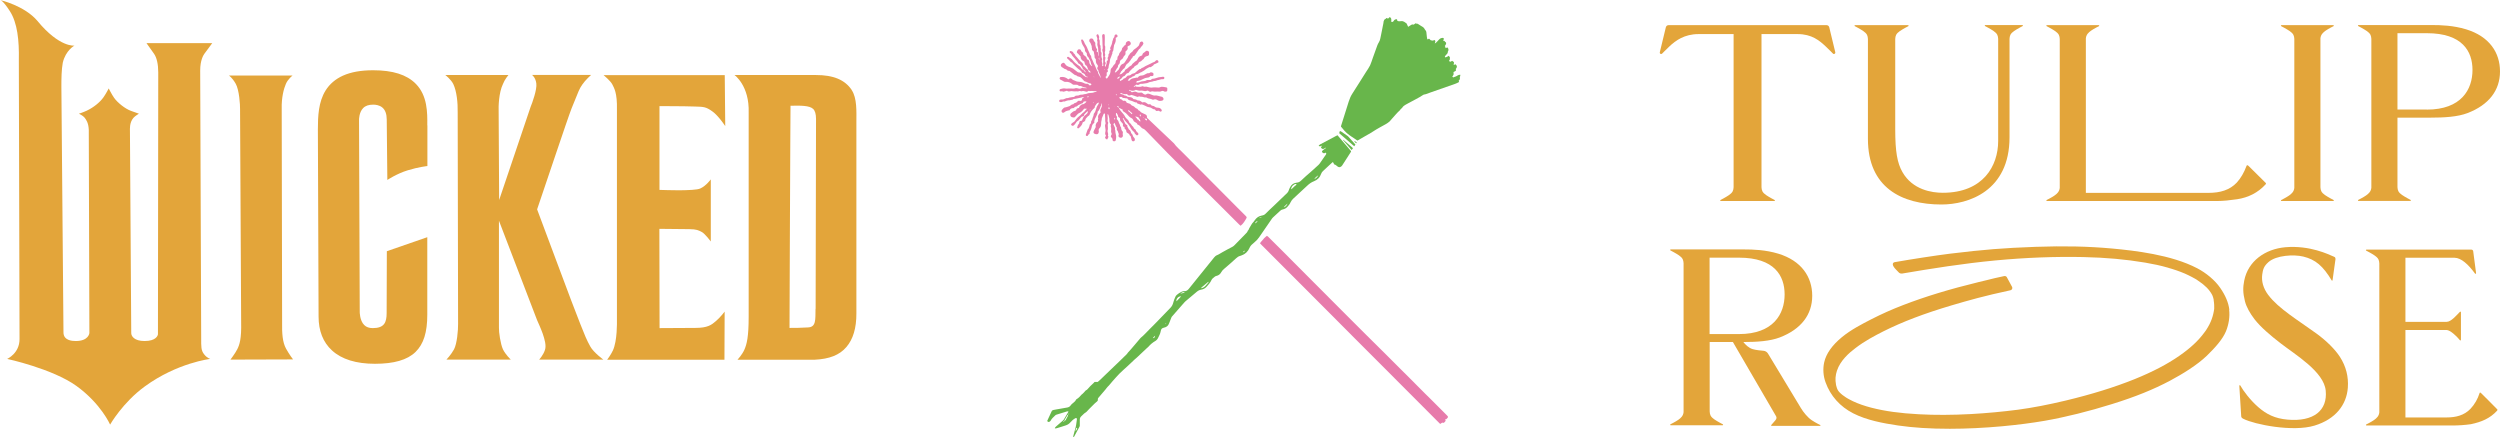
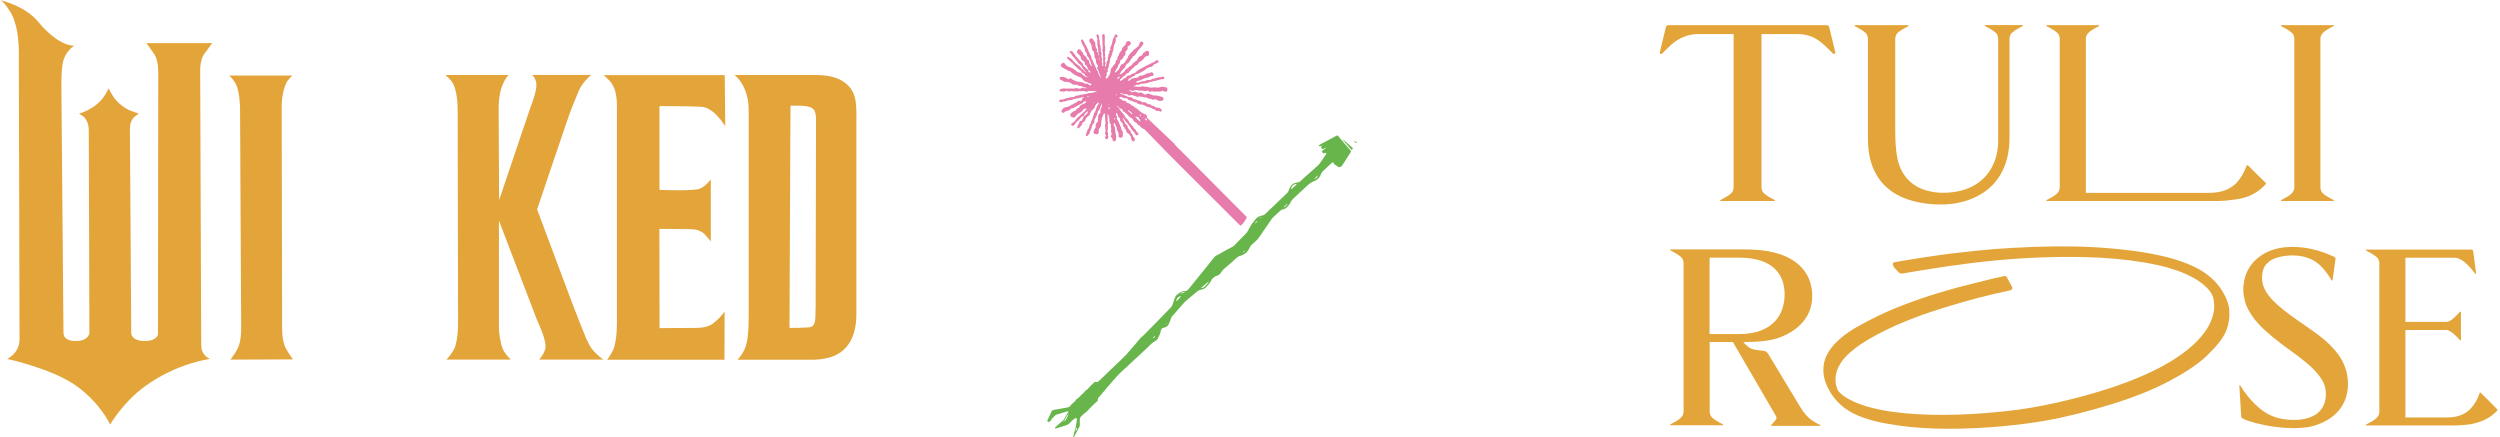
<svg xmlns="http://www.w3.org/2000/svg" width="389" height="68" viewBox="0 0 389 68" fill="none">
  <path d="M35.849 55.956L45.601 55.925C45.601 55.925 45.059 55.244 44.501 54.239C43.958 53.234 43.865 51.889 43.896 50.08L43.834 16.931C43.787 15.184 44.159 13.792 44.485 13.05C44.795 12.308 45.524 11.751 45.524 11.751H35.616C35.616 11.751 36.112 12.045 36.67 13.019C37.228 13.978 37.368 16.343 37.353 16.962L37.523 50.096C37.585 52.74 37.275 53.636 36.918 54.348C36.608 54.966 35.849 55.971 35.849 55.971" fill="#E3A53A" />
-   <path d="M66.487 19.498C66.503 17.549 66.534 14.875 64.673 13.019C63.278 11.612 61.107 10.932 58.052 10.932C56.161 10.932 54.626 11.21 53.37 11.767C52.207 12.293 51.292 13.066 50.656 14.086C49.555 15.864 49.462 18.06 49.462 20.147L49.571 49.245C49.571 51.487 50.269 53.265 51.664 54.533C53.168 55.909 55.416 56.605 58.347 56.605C61.277 56.605 63.371 56.017 64.658 54.765C65.913 53.528 66.487 51.735 66.487 48.936V36.907L60.192 39.087L60.161 48.704C60.161 50.158 59.804 51.054 58.006 51.054C57.432 51.054 56.998 50.9 56.672 50.575C55.959 49.864 55.975 48.534 55.975 48.534L55.866 18.601C55.866 18.601 55.866 17.472 56.502 16.823C56.858 16.452 57.37 16.282 58.083 16.282C58.409 16.282 59.045 16.343 59.51 16.745C59.944 17.117 60.176 17.75 60.176 18.601L60.27 28.001C60.27 28.001 61.727 27.027 63.433 26.502C65.138 25.976 66.503 25.837 66.503 25.837C66.503 25.837 66.503 19.606 66.503 19.513" fill="#E3A53A" />
  <path d="M83.915 55.956H93.885C93.885 55.956 92.381 54.873 91.839 53.899C91.296 52.925 90.955 52.09 90.335 50.513C90.242 50.266 90.133 50.018 90.04 49.756C89.296 47.977 84.644 35.377 83.574 32.578C84.504 29.903 88.35 18.323 88.955 16.823C90.133 13.947 90.087 13.931 90.583 13.189C91.079 12.447 91.978 11.659 91.978 11.659H82.783C82.783 11.659 83.326 12.03 83.45 12.973C83.59 13.916 82.799 16.065 82.566 16.622L77.667 31.125C77.667 31.125 77.589 17.426 77.589 17.364C77.558 16.653 77.589 14.442 78.271 13.05C78.519 12.385 79.109 11.674 79.109 11.674H69.294C69.294 11.674 70.177 12.354 70.534 13.081C71.061 14.194 71.247 15.957 71.216 17.534C71.216 17.534 71.278 50.235 71.278 50.389C71.294 51.364 71.108 53.513 70.643 54.363C70.177 55.213 69.464 55.956 69.464 55.956H79.481C79.481 55.956 78.644 55.167 78.256 54.348C77.884 53.544 77.605 51.657 77.636 50.992V34.34L83.559 49.786C83.807 50.359 84.132 51.039 84.442 51.905C84.737 52.77 85.032 53.76 84.799 54.44C84.52 55.291 83.9 55.94 83.9 55.94" fill="#E3A53A" />
  <path d="M111.422 49.941C110.693 50.575 110.104 51.023 108.181 51.023C107.856 51.023 103.654 51.039 102.63 51.054C102.63 47.931 102.599 38.732 102.599 35.608C102.785 35.608 106.646 35.655 107.251 35.655C108.398 35.67 108.677 35.825 109.205 36.103C109.732 36.397 110.6 37.572 110.6 37.572V27.909C110.6 27.909 109.887 28.914 108.957 29.331C108.491 29.547 107.096 29.594 105.716 29.609C104.429 29.609 103.173 29.563 102.615 29.547C102.615 25.759 102.615 19.08 102.615 16.514C102.708 16.514 106.507 16.514 108.073 16.575C109.422 16.622 109.809 16.575 110.864 17.349C111.81 18.029 112.848 19.621 112.848 19.621L112.771 11.69H93.916C93.916 11.69 94.986 12.571 95.265 13.112C95.544 13.669 96.056 14.426 95.994 17.055V49.972C95.994 49.972 96.072 53.049 95.358 54.549C95.033 55.244 94.475 55.971 94.475 55.971H112.724L112.755 48.488C112.755 48.488 112.151 49.307 111.422 49.941Z" fill="#E3A53A" />
  <path d="M31.305 52.631L31.15 10.963C31.15 9.37 31.647 8.582 31.802 8.365L33.026 6.711H22.793L23.956 8.35C24.39 8.953 24.623 9.989 24.623 11.257L24.576 51.998C24.561 52.214 24.282 53.064 22.498 53.064C20.87 53.064 20.421 52.291 20.421 51.827L20.219 20.425C20.219 20.101 20.126 19.096 20.746 18.354C20.994 18.06 21.615 17.689 21.615 17.689C21.615 17.689 21.335 17.596 20.39 17.256C19.444 16.916 18.281 15.957 17.769 15.246C17.397 14.72 16.916 13.761 16.916 13.761C16.916 13.761 16.467 14.643 16.048 15.215C15.505 15.941 14.575 16.715 13.49 17.225C12.854 17.518 12.28 17.689 12.28 17.689C12.28 17.689 12.947 18.013 13.164 18.307C13.381 18.601 13.769 19.065 13.815 20.209C13.815 20.317 13.815 20.441 13.815 20.549L13.908 51.827C13.908 51.827 13.815 53.064 11.784 53.064C11.195 53.064 9.877 52.971 9.877 51.719L9.551 13.514C9.551 12.215 9.567 10.839 9.768 9.757C10.218 7.824 11.582 7.098 11.582 7.098C11.582 7.098 9.257 7.422 5.83 3.263C3.814 0.867 0 0.001 0 0.001C0 0.001 0.357 -0.092 1.535 1.732C2.713 3.557 2.993 6.324 2.931 9.309C2.931 9.309 3.039 52.662 3.039 52.755C3.055 54.981 1.116 55.847 1.116 55.847C1.116 55.847 8.156 57.363 11.893 60.053C15.707 62.805 17.134 66.067 17.134 66.067C17.134 66.067 19.087 62.635 22.529 60.13C27.6 56.435 32.716 55.847 32.716 55.847C32.716 55.847 32.22 55.724 31.755 55.121C31.274 54.518 31.305 53.946 31.305 52.616" fill="#E3A53A" />
  <path d="M132.525 13.993C131.439 12.401 129.672 11.674 126.958 11.674C126.757 11.674 114.29 11.674 114.29 11.674C114.29 11.674 116.632 13.329 116.492 17.534C116.492 17.534 116.492 48.859 116.492 49.338C116.492 52.415 116.198 53.575 115.825 54.409C115.484 55.198 114.756 55.971 114.756 55.971H126.788C129.021 55.863 130.633 55.26 131.703 53.992C132.726 52.801 133.269 51.07 133.254 48.735V19.049C133.254 17.379 133.378 15.261 132.509 13.993M126.896 48.07C126.865 49.725 127.005 50.884 125.749 50.946C124.322 51.023 123.904 51.023 122.849 51.023C122.849 46.741 122.942 30.181 122.973 21.678C122.973 19.358 122.989 17.518 123.005 16.452C123.005 16.452 123.036 16.452 123.051 16.452C124.54 16.421 125.951 16.405 126.524 16.947C126.819 17.225 126.974 17.75 126.974 18.508L126.912 48.039L126.896 48.07Z" fill="#E3A53A" />
-   <path d="M224.984 7.469C225.061 7.438 225.139 7.407 225.216 7.376C225.294 7.5 225.418 7.592 225.371 7.762C225.371 7.824 225.371 7.886 225.34 7.932C225.34 7.979 225.263 8.025 225.278 8.056C225.309 8.304 225.123 8.412 224.984 8.566C224.922 8.628 224.875 8.706 224.829 8.767C224.829 8.798 224.829 8.86 224.829 8.876C224.86 8.907 224.922 8.937 224.953 8.922C225.03 8.907 225.108 8.86 225.185 8.829C225.263 8.783 225.356 8.721 225.433 8.675C225.449 8.721 225.464 8.752 225.495 8.783C225.542 8.845 225.635 8.86 225.604 8.953C225.557 9.061 225.666 9.2 225.557 9.309C225.526 9.339 225.511 9.37 225.495 9.401C225.464 9.494 225.588 9.633 225.681 9.602C225.728 9.602 225.774 9.571 225.821 9.54C225.867 9.525 225.898 9.494 225.945 9.463C226.364 9.711 226.24 9.711 226.178 10.082C226.302 10.128 226.379 10.004 226.488 10.004C226.519 10.051 226.565 10.097 226.596 10.143C226.643 10.19 226.689 10.221 226.689 10.329C226.689 10.422 226.689 10.499 226.627 10.561C226.581 10.623 226.55 10.685 226.519 10.746C226.534 10.855 226.612 10.963 226.472 11.04C226.364 11.102 226.255 11.164 226.162 11.21C226.162 11.35 226.209 11.473 226.178 11.597C226.147 11.705 226.054 11.798 225.976 11.921C226.023 11.968 226.069 11.999 226.116 12.045C226.364 11.952 226.612 11.891 226.813 11.736C226.937 11.659 227.061 11.628 227.216 11.628C227.216 11.69 227.232 11.751 227.216 11.798C227.216 11.891 227.123 11.952 227.154 12.076C227.201 12.262 227.139 12.432 226.968 12.555C226.984 12.617 227.015 12.679 227.03 12.741C227.03 12.756 226.999 12.787 226.984 12.787C226.798 12.88 226.612 12.988 226.41 13.05C225.139 13.499 223.852 13.947 222.565 14.395C222.224 14.519 221.898 14.674 221.541 14.72C221.51 14.72 221.479 14.751 221.448 14.766C220.72 15.261 219.913 15.617 219.154 16.05C218.999 16.142 218.844 16.22 218.704 16.297C218.518 16.405 218.332 16.529 218.208 16.73C218.115 16.885 217.913 16.947 217.851 17.132C217.402 17.518 217.045 17.982 216.642 18.415C216.487 18.57 216.363 18.756 216.208 18.91C216.037 19.065 215.835 19.188 215.634 19.312C215.308 19.498 214.983 19.668 214.657 19.853C214.486 19.946 214.316 20.039 214.145 20.147C213.572 20.518 212.998 20.874 212.393 21.198C212.006 21.415 211.618 21.647 211.215 21.879C210.936 21.693 210.657 21.477 210.347 21.291C209.773 20.936 209.277 20.487 208.874 19.961C208.812 19.869 208.734 19.791 208.656 19.699C208.656 19.621 208.672 19.544 208.703 19.482C208.874 18.956 209.044 18.431 209.199 17.905C209.432 17.209 209.649 16.498 209.866 15.787C210.005 15.338 210.191 14.921 210.455 14.519C211.168 13.421 211.851 12.308 212.548 11.21C212.765 10.87 213.013 10.53 213.184 10.174C213.355 9.803 213.463 9.417 213.603 9.03C213.835 8.365 214.068 7.701 214.316 7.051C214.378 6.897 214.455 6.726 214.549 6.587C214.673 6.402 214.735 6.185 214.781 5.969C214.828 5.737 214.874 5.521 214.921 5.289C214.967 5.088 214.998 4.887 215.045 4.67C215.091 4.407 215.153 4.144 215.2 3.882C215.215 3.773 215.262 3.665 215.262 3.557C215.262 3.387 215.308 3.248 215.386 3.109C215.432 3.016 215.479 2.985 215.572 2.954C215.634 2.938 215.665 2.861 215.711 2.799C215.804 2.83 215.897 2.861 215.991 2.892C216.084 2.815 216.161 2.722 216.254 2.645C216.378 2.737 216.471 2.846 216.487 3C216.487 3.139 216.487 3.263 216.487 3.387C216.595 3.464 216.688 3.418 216.766 3.356C216.812 3.325 216.843 3.294 216.859 3.248C216.967 3.062 217.138 2.969 217.37 3C217.386 3.078 217.402 3.155 217.433 3.248C217.603 3.325 217.805 3.325 217.991 3.294C218.378 3.232 218.611 3.48 218.875 3.665C218.906 3.696 218.906 3.758 218.937 3.804C218.983 3.928 219.045 4.052 219.107 4.175C219.278 4.067 219.417 3.974 219.572 3.882C219.65 3.835 219.743 3.773 219.851 3.82C219.944 3.851 220.022 3.804 220.084 3.758C220.177 3.712 220.255 3.541 220.394 3.681C220.503 3.665 220.596 3.681 220.689 3.758C220.921 3.928 221.169 4.052 221.402 4.206C221.479 4.253 221.541 4.33 221.603 4.407C221.665 4.485 221.697 4.593 221.759 4.655C221.96 4.84 221.96 5.088 221.976 5.335C221.976 5.598 222.053 5.861 222.084 6.108C222.224 6.154 222.255 6.046 222.348 6.015C222.41 6.062 222.487 6.108 222.534 6.185C222.611 6.309 222.751 6.263 222.859 6.309C223.014 6.371 223.061 6.247 223.17 6.216C223.263 6.263 223.356 6.324 223.34 6.448C223.34 6.541 223.294 6.634 223.247 6.757C223.309 6.726 223.356 6.711 223.387 6.696C223.573 6.51 223.759 6.34 223.929 6.139C224.084 5.969 224.27 5.907 224.487 5.892C224.596 5.892 224.674 5.969 224.658 6.077C224.643 6.185 224.534 6.263 224.612 6.386C224.674 6.386 224.767 6.294 224.813 6.448C224.844 6.541 224.999 6.541 225.015 6.68C225.03 6.835 224.968 6.943 224.891 7.051C224.875 7.082 224.844 7.113 224.813 7.159C224.86 7.237 224.906 7.314 224.953 7.407C224.922 7.407 224.875 7.407 224.86 7.407C224.844 7.407 224.829 7.453 224.829 7.484C224.86 7.484 224.891 7.484 224.906 7.484C224.937 7.469 224.937 7.422 224.953 7.391L224.984 7.469Z" fill="#68B64B" />
  <path d="M171.505 10.546C171.505 10.546 171.505 10.546 171.49 10.561C171.49 10.53 171.49 10.514 171.49 10.484C171.412 10.484 171.366 10.422 171.381 10.36C171.412 10.128 171.288 9.958 171.18 9.788C171.149 9.726 171.087 9.649 171.102 9.602C171.164 9.401 171.056 9.278 170.963 9.138C170.963 8.999 171.071 8.891 170.978 8.767C170.885 8.644 170.87 8.52 170.885 8.381C170.901 8.195 170.823 8.103 170.668 8.041C170.668 8.041 170.668 8.025 170.637 7.994C170.653 7.902 170.684 7.793 170.715 7.701C170.699 7.654 170.684 7.608 170.653 7.592C170.575 7.5 170.529 7.391 170.498 7.268C170.451 7.082 170.405 6.928 170.436 6.742C170.436 6.696 170.42 6.618 170.374 6.572C170.25 6.464 170.188 6.324 170.125 6.17C170.063 6.015 169.893 5.953 169.722 6C169.583 6.031 169.505 6.139 169.49 6.294C169.474 6.417 169.505 6.51 169.598 6.587C169.753 6.757 169.753 6.989 169.877 7.175C169.815 7.329 169.939 7.469 169.908 7.608C169.893 7.747 169.955 7.84 170.063 7.917C170.11 7.948 170.156 7.994 170.203 8.041C170.203 8.319 170.343 8.582 170.312 8.876C170.312 8.922 170.343 8.999 170.374 9.046C170.42 9.123 170.482 9.169 170.513 9.216C170.513 9.54 170.498 9.819 170.73 10.051C170.792 10.113 170.823 10.221 170.854 10.298C170.839 10.345 170.823 10.375 170.792 10.422C170.699 10.576 170.699 10.716 170.839 10.855C170.885 10.901 170.916 10.963 170.916 11.009C170.916 11.21 171.056 11.365 171.118 11.55C171.195 11.767 171.242 11.829 171.257 12.107C171.242 12.107 171.211 12.076 171.195 12.061C171.149 11.844 171.009 11.674 170.916 11.473C170.885 11.411 170.839 11.365 170.854 11.303C170.854 11.164 170.792 11.087 170.715 10.978C170.637 10.87 170.591 10.731 170.544 10.623C170.513 10.546 170.482 10.468 170.451 10.391C170.358 10.159 170.25 9.927 170.125 9.695C170.048 9.54 170.017 9.37 169.924 9.231C169.846 9.108 169.8 8.999 169.8 8.86C169.8 8.752 169.769 8.659 169.691 8.597C169.614 8.535 169.598 8.474 169.567 8.381C169.521 8.226 169.428 8.072 169.366 7.917C169.335 7.855 169.304 7.778 169.273 7.716C169.195 7.53 169.133 7.329 169.025 7.159C168.87 6.943 168.745 6.711 168.652 6.448C168.606 6.34 168.513 6.247 168.435 6.154C168.404 6.123 168.342 6.123 168.296 6.154C168.265 6.17 168.218 6.232 168.218 6.263C168.265 6.541 168.342 6.804 168.497 7.051C168.652 7.299 168.839 7.53 168.823 7.855C168.823 7.917 168.854 7.979 168.885 8.025C168.947 8.118 169.025 8.195 169.102 8.288C169.102 8.52 169.133 8.752 169.35 8.907C169.381 8.922 169.381 8.968 169.397 8.999C169.474 9.138 169.552 9.278 169.614 9.417C169.645 9.463 169.691 9.525 169.691 9.571C169.722 9.819 169.8 10.051 169.939 10.252C169.939 10.252 169.939 10.267 169.939 10.283C169.924 10.283 169.877 10.298 169.877 10.283C169.691 10.113 169.49 9.927 169.49 9.649C169.49 9.448 169.412 9.324 169.226 9.262C169.195 9.262 169.164 9.231 169.118 9.2C169.118 8.968 168.978 8.798 168.777 8.675C168.699 8.628 168.637 8.535 168.559 8.474C168.559 8.304 168.528 8.149 168.358 8.072C168.265 8.025 168.249 7.948 168.218 7.871C168.156 7.716 168.079 7.67 167.908 7.67C167.738 7.67 167.676 7.778 167.614 7.917C167.536 8.072 167.521 8.195 167.66 8.288C167.846 8.412 167.939 8.628 168.125 8.736C168.125 9.154 168.342 9.432 168.699 9.571C168.714 9.618 168.73 9.633 168.73 9.664C168.792 9.881 168.808 10.128 169.071 10.236C169.102 10.236 169.133 10.313 169.149 10.36C169.211 10.53 169.288 10.7 169.35 10.87C169.428 10.932 169.521 11.009 169.598 11.071C169.66 11.133 169.707 11.195 169.645 11.319C169.567 11.272 169.459 11.226 169.412 11.164C169.35 11.087 169.273 10.978 169.35 10.87C169.335 10.87 169.288 10.886 169.288 10.87C169.149 10.746 168.978 10.654 168.885 10.499C168.808 10.375 168.683 10.329 168.575 10.236C168.575 10.035 168.497 9.881 168.358 9.757C168.187 9.618 168.032 9.463 167.893 9.293C167.784 9.154 167.676 9.03 167.567 8.907C167.459 8.783 167.319 8.69 167.257 8.505C167.226 8.381 167.071 8.365 167.024 8.226C166.978 8.01 166.745 8.01 166.59 7.932C166.559 7.932 166.497 7.963 166.466 7.994C166.435 8.025 166.435 8.087 166.451 8.133C166.451 8.164 166.482 8.211 166.513 8.226C166.668 8.319 166.745 8.458 166.823 8.628C166.854 8.69 166.916 8.736 166.962 8.798C167.055 8.891 167.148 8.984 167.226 9.092C167.381 9.355 167.66 9.525 167.769 9.819C167.769 9.865 167.846 9.896 167.877 9.912C168.048 9.973 168.125 10.097 168.218 10.236C168.28 10.329 168.373 10.406 168.404 10.499C168.451 10.623 168.482 10.731 168.575 10.808C168.606 10.808 168.652 10.808 168.668 10.839C168.777 10.963 168.87 11.102 169.009 11.272C168.73 11.179 168.668 10.978 168.544 10.824C168.466 10.824 168.389 10.824 168.342 10.746C168.265 10.654 168.203 10.546 168.125 10.453C168.079 10.391 168.032 10.329 167.97 10.298C167.769 10.174 167.598 10.02 167.412 9.881C167.226 9.726 167.055 9.571 166.916 9.37C166.761 9.123 166.466 9.03 166.249 8.845C166.218 8.829 166.156 8.845 166.11 8.86C166.017 8.907 165.986 9.03 166.079 9.108C166.28 9.278 166.466 9.448 166.621 9.649C166.637 9.68 166.683 9.695 166.714 9.695C166.792 9.695 166.838 9.772 166.885 9.834C167.086 10.128 167.381 10.329 167.629 10.592C167.862 10.839 168.218 10.932 168.342 11.288C168.342 11.319 168.42 11.35 168.466 11.365C168.668 11.427 168.808 11.55 168.885 11.751C168.932 11.86 169.009 11.921 169.149 11.921C169.211 11.921 169.257 11.952 169.226 12.03C169.118 12.014 169.025 11.999 168.932 11.968C168.901 11.968 168.87 11.937 168.839 11.906C168.668 11.782 168.482 11.674 168.358 11.52C168.218 11.334 168.048 11.288 167.862 11.272C167.8 11.272 167.753 11.272 167.691 11.226C167.474 11.056 167.241 10.886 167.024 10.716C166.993 10.7 166.962 10.669 166.931 10.654C166.699 10.546 166.466 10.422 166.218 10.36C166.032 10.298 165.893 10.19 165.784 10.035C165.737 9.958 165.691 9.896 165.629 9.834C165.551 9.757 165.458 9.741 165.365 9.788C165.303 9.819 165.241 9.865 165.179 9.912C165.04 10.02 165.024 10.236 165.148 10.375C165.195 10.422 165.241 10.468 165.288 10.484C165.489 10.576 165.629 10.777 165.861 10.777C165.893 10.777 165.924 10.808 165.955 10.839C166.063 10.963 166.203 11.04 166.373 11.025C166.404 11.025 166.451 11.04 166.466 11.071C166.652 11.21 166.838 11.35 167.024 11.504C167.133 11.597 167.226 11.674 167.366 11.705C167.412 11.705 167.474 11.72 167.505 11.751C167.614 11.875 167.753 11.906 167.908 11.937C168.094 11.983 168.234 12.092 168.358 12.231C168.451 12.339 168.544 12.447 168.652 12.555C168.699 12.602 168.745 12.664 168.792 12.664C169.118 12.71 169.35 12.973 169.691 12.988C169.738 12.988 169.784 13.066 169.815 13.112C169.815 13.127 169.815 13.189 169.8 13.205C169.707 13.282 169.598 13.298 169.49 13.267C169.428 13.189 169.366 13.112 169.304 13.035C169.211 13.035 169.118 13.035 169.04 13.035C168.947 13.035 168.839 13.019 168.761 12.973C168.466 12.818 168.172 12.726 167.846 12.726C167.645 12.726 167.474 12.664 167.288 12.571C167.117 12.478 166.916 12.463 166.776 12.293C166.652 12.153 166.513 12.169 166.342 12.277C166.296 12.308 166.265 12.323 166.234 12.354C165.893 12.061 165.536 11.921 165.071 11.983C164.978 11.983 164.916 12.061 164.885 12.138C164.854 12.215 164.885 12.308 164.962 12.37C164.993 12.385 165.024 12.401 165.055 12.416C165.195 12.494 165.35 12.555 165.474 12.648C165.582 12.726 165.691 12.756 165.815 12.741C166.203 12.695 166.544 12.834 166.838 13.081C166.916 13.143 166.978 13.189 167.071 13.189C167.21 13.189 167.366 13.189 167.505 13.189C167.583 13.189 167.66 13.189 167.707 13.236C167.815 13.344 167.955 13.39 168.11 13.375C168.172 13.375 168.234 13.39 168.28 13.421C168.497 13.545 168.73 13.622 168.978 13.638C169.025 13.638 169.071 13.669 169.04 13.761C168.978 13.746 168.916 13.73 168.839 13.7C168.761 13.684 168.668 13.761 168.59 13.7C168.497 13.622 168.404 13.638 168.311 13.7C168.125 13.823 167.955 13.823 167.753 13.761C167.614 13.715 167.443 13.684 167.319 13.73C167.102 13.823 166.885 13.777 166.668 13.777C166.513 13.777 166.373 13.761 166.218 13.777C166.079 13.792 165.939 13.808 165.784 13.777C165.536 13.715 165.272 13.777 165.024 13.854C164.993 13.854 164.962 13.885 164.931 13.901C164.869 13.947 164.838 14.024 164.869 14.102C164.9 14.179 164.947 14.225 165.04 14.225C165.133 14.225 165.241 14.179 165.334 14.225C165.443 14.287 165.536 14.272 165.66 14.225C165.768 14.179 165.893 14.163 166.017 14.117C166.156 14.225 166.296 14.256 166.466 14.21C166.637 14.163 166.823 14.163 167.009 14.21C167.179 14.241 167.366 14.21 167.552 14.21C167.583 14.21 167.598 14.225 167.629 14.225C167.676 14.225 167.738 14.225 167.769 14.225C167.908 14.148 168.048 14.133 168.187 14.194C168.234 14.21 168.311 14.194 168.358 14.194C168.497 14.133 168.621 14.148 168.745 14.194C168.87 14.241 169.009 14.256 169.164 14.287C169.257 14.148 169.381 14.117 169.536 14.163C169.583 14.179 169.66 14.163 169.722 14.163C169.831 14.163 169.955 14.133 170.048 14.163C170.203 14.194 170.358 14.194 170.513 14.163C170.56 14.163 170.606 14.163 170.668 14.163C170.622 14.21 170.591 14.241 170.56 14.256C170.296 14.334 170.048 14.473 169.753 14.457C169.66 14.457 169.567 14.488 169.459 14.488C169.273 14.488 169.102 14.612 168.932 14.627C168.683 14.627 168.466 14.766 168.203 14.736C168.125 14.736 168.032 14.751 167.955 14.797C167.846 14.859 167.738 14.875 167.598 14.875C167.474 14.875 167.366 14.875 167.257 14.983C167.179 15.06 167.055 15.122 166.962 15.107C166.792 15.091 166.652 15.168 166.497 15.168C166.342 15.168 166.234 15.277 166.11 15.261C165.97 15.246 165.877 15.277 165.768 15.338C165.582 15.431 165.381 15.509 165.164 15.478C165.086 15.478 164.993 15.493 164.916 15.524C164.838 15.54 164.792 15.663 164.807 15.741C164.823 15.818 164.869 15.88 164.962 15.88C165.102 15.88 165.241 15.911 165.35 15.818C165.381 15.787 165.443 15.771 165.474 15.787C165.598 15.833 165.691 15.771 165.799 15.741C165.939 15.694 166.079 15.617 166.218 15.617C166.342 15.617 166.466 15.617 166.575 15.57C166.73 15.509 166.931 15.555 167.055 15.4C167.381 15.4 167.676 15.277 168.001 15.23C168.141 15.215 168.265 15.184 168.389 15.137C168.497 15.091 168.59 15.06 168.699 15.122C168.513 15.184 168.373 15.277 168.358 15.509C168.342 15.648 168.172 15.741 168.017 15.694C167.846 15.632 167.738 15.694 167.629 15.818C167.567 15.88 167.505 15.941 167.428 15.972C167.272 16.019 167.117 16.05 167.024 16.204C167.024 16.235 166.962 16.235 166.931 16.235C166.792 16.235 166.699 16.313 166.606 16.39C166.513 16.483 166.404 16.529 166.28 16.56C166.094 16.606 165.924 16.699 165.706 16.715C165.629 16.715 165.536 16.776 165.489 16.823C165.381 16.916 165.288 17.039 165.21 17.148C165.179 17.194 165.164 17.287 165.179 17.349C165.226 17.549 165.458 17.627 165.613 17.472C165.784 17.318 165.986 17.24 166.203 17.194C166.28 17.178 166.342 17.178 166.42 17.163C166.513 16.931 166.699 16.854 166.916 16.823C166.947 16.823 166.993 16.823 167.024 16.823C167.071 16.807 167.133 16.792 167.148 16.761C167.21 16.622 167.335 16.591 167.474 16.575C167.536 16.575 167.598 16.529 167.629 16.483C167.8 16.297 168.048 16.282 168.234 16.127C168.466 16.127 168.544 15.957 168.637 15.787C168.777 15.818 168.901 15.725 169.056 15.802C169.009 15.864 168.994 15.911 168.963 15.941C168.854 16.034 168.761 16.112 168.637 16.189C168.59 16.22 168.513 16.189 168.451 16.22C168.404 16.22 168.358 16.235 168.311 16.266C168.218 16.343 168.11 16.405 168.032 16.498C167.97 16.575 167.939 16.684 167.877 16.807C167.691 16.807 167.536 16.885 167.459 17.086C167.428 17.178 167.303 17.256 167.195 17.271C166.978 17.318 166.838 17.488 166.668 17.611C166.435 17.766 166.528 18.152 166.792 18.23C166.854 18.245 166.931 18.261 167.009 18.276C167.117 18.307 167.21 18.276 167.272 18.199C167.397 18.06 167.521 17.921 167.645 17.797C167.722 17.72 167.8 17.627 167.908 17.596C168.187 17.488 168.389 17.302 168.559 17.07C168.606 17.008 168.668 16.947 168.714 16.9C168.87 16.9 168.994 16.916 169.164 16.931C169.071 16.993 168.994 17.039 168.947 17.101C168.885 17.163 168.854 17.24 168.792 17.302C168.73 17.364 168.668 17.426 168.606 17.472C168.528 17.534 168.435 17.58 168.373 17.658C168.203 17.859 168.001 18.029 167.784 18.199C167.691 18.276 167.598 18.354 167.521 18.462C167.443 18.585 167.335 18.694 167.257 18.817C167.179 18.925 167.102 19.003 166.978 19.049C166.869 19.096 166.776 19.188 166.699 19.281C166.637 19.343 166.668 19.42 166.714 19.482C166.807 19.59 166.978 19.606 167.071 19.513C167.179 19.405 167.303 19.312 167.381 19.157C167.443 19.034 167.552 18.895 167.66 18.833C167.769 18.786 167.846 18.724 167.908 18.632C168.001 18.508 168.094 18.4 168.187 18.292C168.249 18.214 168.311 18.137 168.42 18.122C168.575 18.091 168.714 18.029 168.699 17.843C168.699 17.812 168.73 17.781 168.761 17.75C168.932 17.596 169.056 17.41 169.288 17.287C169.288 17.534 169.149 17.704 168.963 17.843C168.714 18.029 168.528 18.261 168.435 18.57C168.389 18.709 168.327 18.817 168.156 18.817C168.001 18.817 167.955 18.91 167.939 19.065C167.939 19.142 167.939 19.219 167.877 19.266C167.707 19.42 167.66 19.637 167.598 19.853C167.66 19.962 167.753 20.008 167.846 19.946C167.986 19.838 168.094 19.714 168.203 19.59C168.358 19.42 168.42 19.219 168.482 19.018C168.714 18.941 168.885 18.848 168.901 18.585C168.901 18.539 168.947 18.477 168.978 18.431C169.133 18.292 169.226 18.091 169.428 17.998C169.474 17.982 169.505 17.905 169.536 17.859C169.722 17.395 169.831 17.24 170.281 16.807C170.312 16.776 170.343 16.745 170.343 16.715C170.327 16.514 170.482 16.39 170.575 16.235C170.668 16.065 170.808 16.003 170.978 15.941C170.978 16.096 170.932 16.204 170.854 16.297C170.653 16.56 170.575 16.869 170.482 17.178C170.436 17.333 170.389 17.472 170.281 17.596C170.234 17.642 170.188 17.704 170.188 17.75C170.188 18.044 170.001 18.276 169.955 18.555C169.955 18.616 169.908 18.663 169.877 18.724C169.8 18.833 169.738 18.941 169.769 19.096C169.769 19.142 169.738 19.219 169.691 19.25C169.583 19.328 169.521 19.42 169.536 19.559C169.536 19.606 169.521 19.652 169.49 19.699C169.412 19.853 169.412 20.039 169.242 20.147C169.164 20.379 169.071 20.611 168.994 20.843C168.978 20.889 168.947 20.936 168.947 20.982C168.947 21.059 168.978 21.121 169.056 21.152C169.133 21.183 169.226 21.167 169.257 21.106C169.304 20.982 169.381 20.905 169.49 20.843C169.521 20.827 169.567 20.75 169.552 20.719C169.521 20.58 169.583 20.487 169.645 20.379C169.738 20.193 169.831 20.008 169.862 19.807C169.908 19.513 170.017 19.266 170.281 19.111C170.203 18.709 170.436 18.415 170.575 18.106C170.668 17.874 170.823 17.658 170.792 17.379C170.916 17.271 171.025 17.132 171.087 16.977C171.149 16.838 171.226 16.699 171.257 16.529C171.443 16.421 171.304 16.204 171.428 16.05C171.49 16.328 171.474 16.56 171.35 16.792C171.226 17.008 171.133 17.24 171.273 17.472C171.04 17.735 170.761 17.982 170.885 18.384C170.885 18.4 170.885 18.446 170.885 18.462C170.777 18.601 170.885 18.756 170.854 18.879C170.56 19.127 170.42 19.42 170.498 19.776C170.405 19.961 170.312 20.116 170.234 20.286C170.063 20.611 170.141 20.796 170.498 20.874C170.544 20.874 170.591 20.889 170.637 20.889C170.808 20.889 170.901 20.812 170.947 20.642C170.978 20.549 170.994 20.456 170.963 20.348C170.932 20.209 170.963 20.054 171.087 19.946C171.288 19.761 171.335 19.513 171.335 19.235C171.335 19.096 171.35 18.941 171.381 18.802C171.412 18.709 171.459 18.616 171.428 18.523C171.428 18.477 171.443 18.431 171.459 18.384C171.552 18.152 171.645 17.936 171.738 17.704C171.8 17.689 171.862 17.627 171.94 17.704C171.94 17.797 171.94 17.89 171.94 17.982C171.94 18.137 171.971 18.307 171.971 18.462C171.971 18.663 171.955 18.879 172.017 19.08C172.033 19.142 172.048 19.219 172.017 19.266C171.893 19.482 171.955 19.699 171.986 19.915C172.033 20.131 172.048 20.348 171.986 20.564C171.94 20.75 171.955 20.951 172.095 21.121C171.878 21.461 171.878 21.461 172.203 21.693C172.219 21.693 172.25 21.693 172.281 21.693C172.358 21.508 172.575 21.337 172.389 21.106V21.075C172.482 20.889 172.389 20.719 172.358 20.534C172.358 20.456 172.312 20.379 172.343 20.317C172.436 20.07 172.374 19.838 172.374 19.59C172.374 19.513 172.358 19.436 172.374 19.374C172.436 19.204 172.482 19.049 172.343 18.895C172.312 18.864 172.327 18.802 172.343 18.756C172.374 18.539 172.374 18.323 172.343 18.106C172.343 17.998 172.343 17.89 172.343 17.735C172.405 17.797 172.451 17.828 172.467 17.859C172.498 17.967 172.529 18.091 172.56 18.214C172.591 18.354 172.637 18.508 172.622 18.647C172.606 18.941 172.668 19.188 172.87 19.374C172.87 19.498 172.808 19.621 172.839 19.714C172.932 19.946 172.901 20.178 172.885 20.41C172.87 20.58 172.963 20.719 172.994 20.858C172.947 20.951 172.916 21.028 172.87 21.106C172.823 21.214 172.839 21.322 172.916 21.368C173.072 21.477 173.118 21.6 173.118 21.77C173.118 21.91 173.211 21.971 173.335 21.987C173.475 21.987 173.599 21.941 173.614 21.801C173.645 21.631 173.676 21.477 173.676 21.291C173.676 20.966 173.521 20.673 173.552 20.348C173.552 20.271 173.459 20.178 173.49 20.101C173.537 19.9 173.444 19.745 173.351 19.59C173.304 19.513 173.273 19.42 173.242 19.328C173.289 19.25 173.351 19.188 173.397 19.096C173.552 19.358 173.599 19.637 173.769 19.853C173.8 19.9 173.769 19.977 173.769 20.023C173.754 20.131 173.769 20.224 173.847 20.302C173.986 20.441 173.971 20.642 174.064 20.796C174.11 20.858 174.064 20.982 174.033 21.09C174.033 21.214 174.048 21.322 174.172 21.368C174.312 21.43 174.436 21.492 174.591 21.368C174.7 21.276 174.746 21.167 174.715 21.044C174.684 20.92 174.684 20.796 174.715 20.673C174.746 20.564 174.715 20.487 174.638 20.41C174.514 20.286 174.467 20.116 174.451 19.93C174.451 19.869 174.451 19.791 174.405 19.761C174.281 19.668 174.312 19.544 174.265 19.436C174.219 19.312 174.126 19.204 174.095 19.08C174.048 18.848 173.924 18.678 173.769 18.508C173.769 18.431 173.8 18.354 173.8 18.276C173.8 18.214 173.8 18.137 173.769 18.106C173.599 17.951 173.645 17.781 173.645 17.58C173.692 17.58 173.754 17.58 173.754 17.596C173.816 17.75 173.955 17.874 173.971 18.06C173.971 18.168 174.033 18.245 174.141 18.292C174.25 18.338 174.296 18.446 174.281 18.523C174.234 18.74 174.374 18.864 174.498 19.003C174.576 19.096 174.653 19.188 174.746 19.297C174.7 19.498 174.669 19.714 174.963 19.761C174.963 19.9 174.963 20.023 175.087 20.101C175.211 20.178 175.258 20.302 175.258 20.456C175.258 20.534 175.289 20.595 175.366 20.642C175.552 20.75 175.754 20.858 175.8 21.09C175.987 21.152 175.956 21.322 176.002 21.461C176.033 21.569 176.049 21.678 176.08 21.786C176.142 21.987 176.312 22.049 176.483 21.941C176.545 21.894 176.591 21.848 176.591 21.755C176.591 21.631 176.56 21.508 176.467 21.43C176.421 21.384 176.359 21.322 176.328 21.26C176.235 21.075 176.219 20.843 176.018 20.735C176.018 20.735 176.018 20.719 176.002 20.704C175.956 20.472 175.878 20.255 175.645 20.131C175.583 19.915 175.351 19.761 175.413 19.498C175.258 19.405 175.118 19.343 175.056 19.173C175.01 19.065 174.948 18.956 174.901 18.848C174.824 18.694 174.762 18.539 174.7 18.384C174.7 18.384 174.7 18.369 174.715 18.354C174.87 18.431 174.87 18.415 174.901 18.523C174.948 18.663 175.041 18.771 175.149 18.879C175.382 19.142 175.63 19.389 175.8 19.699C175.971 20.008 176.157 20.317 176.452 20.534C176.483 20.549 176.514 20.595 176.514 20.626C176.529 20.796 176.684 20.858 176.777 20.982C176.839 21.075 176.948 21.075 177.041 21.028C177.134 20.966 177.165 20.843 177.103 20.735C177.072 20.688 177.025 20.642 176.979 20.595C176.886 20.487 176.746 20.41 176.731 20.24C176.731 20.178 176.638 20.147 176.576 20.085C176.514 20.023 176.421 19.977 176.405 19.9C176.374 19.745 176.266 19.683 176.173 19.59C176.033 19.451 175.971 19.219 175.769 19.127C175.754 19.127 175.738 19.08 175.723 19.065C175.661 18.941 175.63 18.802 175.552 18.709C175.459 18.585 175.335 18.508 175.242 18.4C175.18 18.323 175.103 18.245 175.072 18.168C174.917 17.843 174.669 17.596 174.436 17.318C174.296 17.148 174.157 16.977 174.095 16.761C174.079 16.761 174.033 16.761 174.033 16.761C173.955 16.684 173.893 16.606 173.816 16.529C173.893 16.483 173.971 16.467 174.017 16.544C174.048 16.622 174.079 16.699 174.095 16.776C174.296 16.823 174.451 16.977 174.669 17.039C174.669 17.225 174.731 17.318 174.886 17.395C175.072 17.488 175.242 17.642 175.397 17.812C175.583 18.013 175.754 18.245 176.033 18.369C176.173 18.431 176.297 18.57 176.343 18.709C176.39 18.879 176.514 18.941 176.638 19.018C176.762 19.096 176.932 19.142 176.963 19.328C176.963 19.374 177.056 19.405 177.103 19.42C177.242 19.482 177.351 19.559 177.444 19.683C177.553 19.822 177.692 19.961 177.832 20.008C178.08 20.085 178.219 20.255 178.39 20.425C179.491 21.538 180.576 22.667 181.662 23.796C182.375 24.523 183.104 25.249 183.832 25.976C185.321 27.46 186.825 28.96 188.313 30.444C189.817 31.944 191.321 33.444 192.825 34.944C192.887 35.005 192.965 35.067 193.042 35.129C193.477 34.789 193.725 34.34 193.973 33.892C193.988 33.846 193.973 33.769 193.942 33.722C193.895 33.645 193.818 33.598 193.771 33.537C193.353 33.119 192.934 32.702 192.515 32.284C191.29 31.063 190.081 29.841 188.856 28.604C187.848 27.584 186.84 26.579 185.832 25.558C185.228 24.94 184.608 24.337 184.003 23.719C183.569 23.255 183.042 22.853 182.685 22.327C182.654 22.281 182.623 22.25 182.576 22.219C181.662 21.353 180.747 20.487 179.832 19.621C179.382 19.188 178.917 18.756 178.483 18.338C178.483 18.292 178.467 18.276 178.467 18.245C178.483 18.013 178.405 17.859 178.173 17.781C178.064 17.735 177.956 17.673 177.847 17.627C177.677 17.549 177.506 17.488 177.398 17.318C177.367 17.287 177.335 17.24 177.289 17.225C177.165 17.194 177.103 17.132 177.041 17.024C177.025 16.977 176.963 16.916 176.901 16.9C176.731 16.854 176.607 16.745 176.483 16.606C176.39 16.514 176.219 16.483 176.095 16.405C175.971 16.328 175.924 16.173 175.754 16.127C175.614 16.096 175.475 16.034 175.304 15.972C175.242 15.71 175.025 15.617 174.746 15.694C174.653 15.57 174.545 15.462 174.389 15.431C174.25 15.385 174.203 15.261 174.141 15.137C174.467 15.06 174.482 15.045 174.607 15.153C174.7 15.23 174.777 15.277 174.901 15.246C174.963 15.246 175.041 15.277 175.118 15.292C175.211 15.292 175.304 15.292 175.413 15.308C175.49 15.509 175.661 15.586 175.862 15.632C176.064 15.694 176.266 15.741 176.452 15.849C176.591 15.926 176.715 15.957 176.87 15.941C176.932 16.065 177.01 16.158 177.149 16.158C177.211 16.158 177.273 16.189 177.32 16.22C177.444 16.313 177.553 16.282 177.661 16.235C177.878 16.328 178.111 16.405 178.312 16.514C178.436 16.591 178.56 16.653 178.715 16.668C178.886 16.684 179.088 16.745 179.227 16.854C179.382 16.977 179.522 17.024 179.677 17.008C179.708 17.039 179.739 17.055 179.739 17.07C179.832 17.24 179.956 17.333 180.157 17.24C180.22 17.209 180.297 17.225 180.375 17.271C180.421 17.302 180.452 17.333 180.499 17.349C180.592 17.395 180.685 17.364 180.731 17.302C180.793 17.225 180.793 17.148 180.731 17.055C180.592 16.854 180.406 16.761 180.173 16.761C179.987 16.761 179.832 16.73 179.692 16.606C179.599 16.529 179.491 16.467 179.351 16.467C179.243 16.467 179.165 16.421 179.103 16.328C179.057 16.251 178.964 16.189 178.886 16.22C178.7 16.297 178.576 16.173 178.452 16.081C178.25 15.911 178.033 15.833 177.77 15.941C177.568 15.787 177.382 15.632 177.103 15.632C177.041 15.632 176.963 15.632 176.932 15.586C176.777 15.447 176.56 15.462 176.359 15.416C176.25 15.246 176.095 15.153 175.878 15.122C175.676 15.091 175.428 15.107 175.258 14.921C175.227 14.875 175.149 14.89 175.087 14.875C175.025 14.859 174.948 14.859 174.917 14.813C174.824 14.705 174.7 14.705 174.591 14.674C174.482 14.658 174.374 14.627 174.296 14.488C174.374 14.488 174.42 14.442 174.451 14.473C174.746 14.627 175.041 14.705 175.351 14.627C175.599 14.906 175.676 14.921 176.049 14.766C176.297 14.844 176.545 14.906 176.762 14.998C176.901 15.06 177.025 15.122 177.18 15.014C177.227 14.983 177.304 15.014 177.351 15.014C177.413 15.014 177.475 15.076 177.522 15.06C177.708 15.029 177.863 15.107 178.033 15.137C178.08 15.137 178.142 15.184 178.173 15.168C178.312 15.122 178.421 15.168 178.514 15.246C178.762 15.385 179.057 15.338 179.305 15.493C179.367 15.524 179.46 15.524 179.522 15.493C179.739 15.4 179.925 15.462 180.111 15.586C180.344 15.741 180.607 15.725 180.855 15.648C181.041 15.586 181.103 15.4 180.995 15.23C180.933 15.137 180.855 15.06 180.731 15.045C180.592 15.029 180.452 14.967 180.297 14.937C180.126 14.906 179.956 14.828 179.785 14.859C179.537 14.89 179.336 14.813 179.134 14.72C178.855 14.596 178.56 14.473 178.297 14.72C178.002 14.751 177.863 14.534 177.677 14.411C177.444 14.38 177.227 14.457 177.01 14.395C176.87 14.349 176.746 14.256 176.607 14.256C176.467 14.256 176.328 14.318 176.173 14.349C176.157 14.349 176.126 14.349 176.08 14.349C175.987 14.241 175.893 14.117 175.707 14.102C175.676 14.102 175.63 14.04 175.707 13.978C176.049 14.163 176.405 14.194 176.731 13.978C176.994 14.04 177.211 14.148 177.491 14.102C177.692 14.071 177.925 14.148 178.142 14.179C178.219 14.179 178.281 14.179 178.359 14.148C178.436 14.133 178.529 14.102 178.607 14.086C178.653 14.133 178.684 14.163 178.731 14.179C178.871 14.272 179.01 14.334 179.181 14.225C179.212 14.21 179.274 14.194 179.32 14.21C179.692 14.303 180.064 14.21 180.421 14.256C180.514 14.256 180.623 14.241 180.7 14.194C180.855 14.117 180.979 14.133 181.119 14.21C181.227 14.287 181.351 14.272 181.475 14.241C181.568 14.225 181.631 14.148 181.631 14.055C181.631 13.962 181.631 13.854 181.631 13.761C181.631 13.669 181.568 13.607 181.46 13.591C181.305 13.56 181.15 13.53 180.979 13.514C180.84 13.514 180.685 13.483 180.576 13.545C180.359 13.669 180.157 13.622 179.94 13.607C179.77 13.607 179.584 13.576 179.429 13.607C179.134 13.669 178.84 13.607 178.56 13.53C178.483 13.514 178.421 13.483 178.343 13.483C178.173 13.483 178.002 13.545 177.847 13.421C177.816 13.406 177.77 13.421 177.739 13.421C177.491 13.545 177.242 13.514 176.979 13.499C176.808 13.499 176.808 13.499 176.529 13.344C176.622 13.282 176.715 13.22 176.808 13.158C176.994 13.251 177.165 13.236 177.32 13.112C177.382 13.066 177.475 13.019 177.568 13.035C177.863 13.066 178.126 12.957 178.405 12.942C178.467 12.942 178.529 12.927 178.576 12.896C178.809 12.787 179.041 12.71 179.305 12.695C179.351 12.695 179.398 12.679 179.444 12.648C179.537 12.602 179.63 12.586 179.723 12.602C179.77 12.602 179.832 12.571 179.894 12.555C179.971 12.524 180.033 12.494 180.095 12.478C180.406 12.463 180.669 12.262 180.995 12.323H181.026C181.103 12.308 181.165 12.231 181.181 12.138C181.181 12.045 181.15 11.968 181.041 11.952C180.979 11.952 180.917 11.937 180.855 11.952C180.731 11.983 180.623 11.999 180.499 11.999C180.344 11.999 180.173 12.061 180.018 12.107C179.832 12.153 179.584 12.262 179.429 12.246C179.336 12.246 179.258 12.262 179.196 12.323C179.15 12.37 179.103 12.401 179.057 12.447C178.902 12.447 178.762 12.447 178.607 12.447C178.514 12.447 178.436 12.447 178.359 12.509C178.219 12.602 178.064 12.617 177.909 12.633C177.723 12.648 177.553 12.664 177.367 12.756C177.227 12.834 177.056 12.834 176.901 12.865C176.87 12.865 176.839 12.834 176.808 12.834C176.87 12.617 176.87 12.602 176.994 12.602C177.304 12.571 177.584 12.447 177.863 12.293C178.08 12.169 178.312 12.092 178.56 12.076C178.747 12.061 178.886 11.999 178.979 11.844C179.103 11.844 179.196 11.844 179.289 11.829C179.382 11.829 179.46 11.782 179.475 11.674C179.506 11.535 179.475 11.35 179.367 11.319C179.212 11.257 179.057 11.195 178.917 11.319C178.84 11.38 178.777 11.411 178.684 11.396C178.545 11.365 178.452 11.442 178.343 11.489C178.126 11.597 177.925 11.751 177.661 11.751C177.398 11.751 177.18 11.844 177.025 12.092C176.87 12.045 176.731 12.092 176.576 12.138C176.421 12.184 176.25 12.169 176.08 12.262C175.956 12.339 175.847 12.385 175.769 12.509C175.707 12.617 175.692 12.602 175.475 12.494C175.521 12.447 175.568 12.416 175.599 12.37C175.676 12.231 175.769 12.138 175.94 12.107C176.002 12.107 176.064 12.03 176.126 11.983C176.173 11.952 176.235 11.891 176.281 11.891C176.498 11.86 176.622 11.72 176.731 11.55C177.041 11.52 177.118 11.489 177.46 11.272C177.491 11.257 177.537 11.272 177.568 11.241C177.77 11.102 178.002 11.025 178.173 10.855C178.359 10.685 178.607 10.576 178.824 10.453C178.855 10.437 178.917 10.453 178.964 10.453C179.026 10.453 179.103 10.453 179.134 10.406C179.243 10.267 179.475 10.252 179.537 10.051C179.537 10.004 179.646 9.989 179.692 9.973C179.863 9.896 180.033 9.819 180.188 9.741C180.266 9.711 180.282 9.633 180.251 9.556C180.188 9.355 180.018 9.293 179.863 9.417C179.77 9.494 179.692 9.618 179.584 9.649C179.32 9.726 179.103 9.881 178.855 9.989C178.653 10.082 178.452 10.19 178.235 10.283C178.033 10.375 177.894 10.546 177.661 10.576C177.63 10.576 177.599 10.623 177.584 10.654C177.537 10.716 177.491 10.762 177.398 10.746C177.351 10.746 177.289 10.746 177.258 10.793C177.072 10.947 176.87 11.087 176.7 11.257C176.622 11.334 176.56 11.38 176.452 11.411C176.312 11.442 176.142 11.473 176.049 11.566C175.909 11.705 175.769 11.751 175.583 11.751C175.49 11.751 175.428 11.782 175.366 11.86C175.242 12.014 175.103 12.184 174.886 12.215C174.839 12.215 174.793 12.262 174.777 12.308C174.653 12.478 174.451 12.494 174.296 12.617C174.234 12.494 174.219 12.401 174.327 12.339C174.467 12.262 174.576 12.153 174.669 11.999C174.7 11.937 174.777 11.891 174.839 11.875C174.994 11.829 175.087 11.736 175.165 11.597C175.227 11.489 175.304 11.427 175.413 11.396C175.506 11.38 175.614 11.35 175.661 11.257C175.816 10.994 176.064 10.839 176.25 10.623C176.297 10.576 176.405 10.561 176.421 10.499C176.498 10.298 176.7 10.236 176.87 10.128C176.979 10.066 177.087 9.989 177.118 9.881C177.18 9.711 177.289 9.618 177.46 9.571C177.537 9.54 177.599 9.479 177.661 9.417C177.708 9.37 177.739 9.324 177.785 9.293C177.894 9.247 177.971 9.169 178.018 9.061C178.095 8.86 178.281 8.783 178.467 8.721C178.498 8.721 178.545 8.721 178.576 8.706C178.7 8.659 178.793 8.582 178.793 8.443C178.793 8.304 178.793 8.18 178.793 8.056C178.498 7.84 178.436 7.84 178.204 8.025C178.157 8.056 178.111 8.118 178.064 8.149C177.987 8.211 177.878 8.242 177.832 8.319C177.77 8.396 177.754 8.52 177.723 8.613C177.584 8.675 177.429 8.721 177.304 8.798C177.242 8.845 177.18 8.907 177.134 8.984C176.994 9.216 176.917 9.479 176.622 9.571C176.591 9.571 176.576 9.618 176.545 9.649C176.39 9.803 176.188 9.896 176.095 10.113C176.08 10.159 176.018 10.19 175.987 10.205C175.661 10.345 175.475 10.685 175.134 10.824C175.087 10.839 175.056 10.901 175.041 10.932C175.025 11.102 174.917 11.179 174.777 11.272C174.684 11.334 174.622 11.427 174.529 11.489C174.436 11.535 174.327 11.55 174.219 11.581C174.219 11.581 174.188 11.581 174.157 11.581C174.234 11.473 174.358 11.396 174.374 11.241C174.374 11.21 174.405 11.164 174.42 11.149C174.607 11.009 174.684 10.762 174.901 10.654C174.979 10.623 175.025 10.499 175.056 10.422C175.165 10.205 175.258 9.973 175.49 9.85C175.552 9.819 175.599 9.757 175.645 9.695C175.769 9.51 175.956 9.386 176.018 9.154C176.173 9.077 176.235 8.922 176.297 8.752C176.529 8.752 176.622 8.551 176.731 8.396C176.87 8.211 176.979 8.01 177.118 7.824C177.196 7.731 177.227 7.608 177.367 7.561C177.429 7.546 177.46 7.453 177.491 7.391C177.522 7.345 177.522 7.283 177.553 7.268C177.723 7.221 177.739 7.051 177.832 6.943C177.956 6.788 177.925 6.696 177.816 6.541C177.739 6.448 177.661 6.433 177.553 6.479C177.46 6.526 177.382 6.572 177.351 6.68C177.32 6.788 177.273 6.881 177.242 6.989C177.227 7.082 177.165 7.128 177.103 7.19C176.901 7.391 176.7 7.561 176.452 7.716C176.343 7.778 176.297 7.932 176.204 8.025C176.095 8.133 175.956 8.195 175.862 8.304C175.785 8.412 175.738 8.535 175.63 8.628C175.583 8.675 175.552 8.752 175.537 8.814C175.506 8.876 175.506 8.937 175.475 8.984C175.335 9.2 175.196 9.417 175.056 9.633C174.979 9.757 174.886 9.881 174.731 9.927C174.514 10.004 174.358 10.159 174.281 10.375C174.234 10.484 174.188 10.607 174.126 10.716C174.095 10.793 174.048 10.87 173.986 10.916C173.878 10.994 173.769 11.087 173.692 11.195C173.63 11.272 173.552 11.288 173.459 11.226C173.614 10.994 173.692 10.716 173.893 10.499C173.94 10.468 173.955 10.391 173.955 10.329C173.955 10.174 174.017 10.066 174.126 9.973C174.219 9.896 174.265 9.803 174.25 9.68C174.25 9.494 174.327 9.37 174.498 9.262C174.607 9.185 174.731 9.077 174.762 8.968C174.808 8.814 174.901 8.706 175.01 8.613C175.118 8.505 175.149 8.381 175.134 8.242C175.134 8.18 175.103 8.118 175.103 8.056C175.149 8.01 175.18 7.979 175.211 7.948C175.382 7.778 175.583 7.608 175.428 7.314C175.428 7.283 175.475 7.206 175.521 7.175C175.599 7.128 175.707 7.113 175.785 7.051C175.956 6.943 176.002 6.742 175.894 6.572C175.785 6.386 175.614 6.34 175.428 6.433C175.304 6.495 175.211 6.587 175.18 6.742C175.18 6.819 175.149 6.912 175.134 6.989C175.01 7.051 174.901 7.098 174.839 7.221C174.824 7.268 174.777 7.329 174.731 7.36C174.607 7.453 174.56 7.561 174.56 7.701C174.56 7.747 174.529 7.809 174.498 7.855C174.405 7.979 174.312 8.087 174.234 8.211C174.188 8.273 174.141 8.334 174.141 8.396C174.141 8.52 174.079 8.597 174.002 8.69C173.893 8.783 173.878 8.922 173.862 9.061C173.862 9.123 173.862 9.185 173.862 9.262C173.692 9.339 173.599 9.463 173.599 9.664C173.599 9.772 173.537 9.912 173.444 9.989C173.273 10.113 173.196 10.298 173.087 10.453C173.009 10.561 172.885 10.638 172.839 10.762C172.792 10.886 172.808 11.025 172.792 11.164C172.792 11.195 172.777 11.21 172.777 11.241C172.746 11.597 172.482 11.844 172.312 12.138C172.25 12.246 172.141 12.231 172.079 12.138C172.048 12.092 172.033 12.03 172.017 11.952C172.327 11.798 172.157 11.52 172.203 11.288C172.467 11.195 172.405 10.994 172.312 10.808C172.451 10.7 172.498 10.561 172.498 10.406C172.498 10.298 172.544 10.19 172.56 10.082C172.591 9.958 172.653 9.819 172.668 9.695C172.699 9.571 172.684 9.432 172.715 9.309C172.73 9.2 172.777 9.108 172.823 8.999C172.854 8.891 172.901 8.798 172.947 8.69C172.978 8.628 172.978 8.535 173.009 8.489C173.072 8.412 173.103 8.319 173.087 8.211C173.087 8.149 173.087 8.072 173.118 8.041C173.258 7.917 173.227 7.747 173.258 7.592C173.289 7.438 173.304 7.283 173.335 7.128C173.335 7.051 173.366 6.989 173.397 6.927C173.583 6.603 173.661 6.278 173.599 5.892C173.676 5.861 173.754 5.814 173.816 5.768C173.847 5.737 173.893 5.691 173.893 5.66C173.924 5.551 173.816 5.397 173.723 5.366C173.599 5.335 173.475 5.397 173.428 5.536C173.397 5.629 173.413 5.768 173.351 5.814C173.149 5.969 173.211 6.232 173.087 6.402C173.056 6.788 172.901 7.128 172.73 7.484C172.746 7.53 172.761 7.577 172.777 7.623C172.777 7.67 172.808 7.716 172.808 7.762C172.653 7.84 172.575 7.963 172.622 8.133C172.622 8.18 172.622 8.273 172.591 8.304C172.467 8.412 172.451 8.52 172.467 8.675C172.467 8.736 172.467 8.814 172.436 8.845C172.281 8.999 172.358 9.154 172.405 9.355C172.358 9.386 172.296 9.417 172.265 9.463C172.234 9.494 172.188 9.556 172.203 9.587C172.265 9.865 172.095 10.082 172.033 10.329C172.033 10.36 171.986 10.375 171.955 10.391C171.909 10.159 171.909 10.159 171.955 10.066C172.064 9.912 172.095 9.788 171.955 9.633C171.909 9.587 171.909 9.494 171.924 9.432C171.924 9.355 171.971 9.262 171.986 9.185C172.017 9.03 172.033 8.891 171.893 8.798C171.924 8.706 171.971 8.613 171.971 8.535C171.971 8.427 171.909 8.319 171.909 8.211C171.909 8.103 171.94 7.994 171.971 7.902C171.971 7.871 171.971 7.855 171.971 7.824C171.924 7.561 172.048 7.283 171.893 7.036C171.878 7.005 171.893 6.958 171.893 6.927C171.893 6.572 171.893 6.216 171.909 5.876C171.909 5.737 171.909 5.613 171.893 5.474C171.893 5.366 171.8 5.304 171.692 5.304C171.598 5.304 171.552 5.35 171.521 5.459C171.521 5.505 171.474 5.551 171.49 5.598C171.536 5.845 171.521 6.093 171.536 6.355C171.536 6.726 171.567 7.082 171.583 7.453C171.583 7.484 171.583 7.53 171.583 7.561C171.474 7.731 171.521 7.902 171.583 8.056C171.692 8.304 171.552 8.566 171.676 8.814C171.676 8.814 171.676 8.86 171.661 8.876C171.614 9.061 171.661 9.247 171.661 9.417C171.676 9.602 171.661 9.803 171.645 10.004C171.645 10.02 171.661 10.051 171.676 10.066C171.723 10.174 171.676 10.236 171.567 10.313C171.536 10.252 171.474 10.19 171.49 10.159C171.567 10.02 171.521 9.896 171.49 9.772C171.459 9.618 171.381 9.448 171.49 9.278C171.521 9.231 171.49 9.154 171.459 9.108C171.366 8.845 171.35 8.675 171.397 8.396C171.397 8.319 171.428 8.242 171.381 8.18C171.257 8.041 171.257 7.886 171.288 7.731C171.319 7.53 171.18 7.345 171.257 7.159C171.257 7.144 171.257 7.113 171.226 7.098C171.102 6.974 171.118 6.804 171.118 6.649C171.118 6.464 171.149 6.278 171.025 6.123C170.963 6.046 171.009 5.969 171.025 5.876C171.056 5.706 170.978 5.551 170.901 5.397C170.87 5.335 170.777 5.304 170.699 5.366C170.653 5.397 170.622 5.459 170.606 5.505C170.606 5.536 170.606 5.582 170.622 5.613C170.699 5.83 170.823 6.031 170.715 6.278C170.715 6.294 170.715 6.324 170.715 6.355C170.808 6.495 170.761 6.649 170.746 6.788C170.715 6.927 170.746 7.051 170.792 7.19C170.854 7.314 170.854 7.453 170.87 7.577C170.901 7.809 170.87 8.056 170.963 8.288C170.978 8.334 170.963 8.412 170.963 8.474C170.963 8.535 170.963 8.597 170.963 8.659C171.009 8.907 171.056 9.154 171.102 9.417C171.102 9.432 171.102 9.463 171.102 9.494C170.978 9.711 171.071 9.942 171.149 10.128C171.211 10.283 171.211 10.437 171.211 10.592C171.211 10.607 171.226 10.623 171.242 10.638L171.505 10.546ZM170.265 11.983C170.265 11.983 170.265 12.014 170.25 12.014C170.188 12.014 170.188 11.968 170.188 11.921C170.172 11.921 170.141 11.906 170.125 11.891C170.172 11.86 170.172 11.891 170.172 11.937C170.234 11.906 170.25 11.937 170.25 11.999L170.265 11.983ZM177.273 18.833C177.211 18.709 177.134 18.616 176.979 18.57C176.948 18.57 176.917 18.523 176.917 18.493C176.901 18.384 176.808 18.338 176.746 18.276C176.715 18.245 176.7 18.199 176.653 18.106C176.824 18.152 176.963 18.183 177.103 18.23C177.211 18.431 177.429 18.585 177.46 18.895C177.367 18.864 177.289 18.864 177.273 18.833ZM176.188 17.735C176.188 17.735 176.095 17.781 176.064 17.735C175.925 17.565 175.738 17.441 175.568 17.302C175.521 17.271 175.521 17.194 175.645 17.132C175.769 17.379 176.111 17.426 176.188 17.72V17.735ZM178.359 18.477C178.483 18.508 178.498 18.57 178.436 18.756C178.292 18.714 178.178 18.606 178.095 18.431C178.188 18.446 178.266 18.462 178.343 18.477H178.359ZM173.924 12.277C173.816 12.184 173.862 12.107 173.924 12.061C174.002 11.999 174.095 11.937 174.203 11.875C174.281 12.138 174.048 12.153 173.94 12.277H173.924ZM173.351 18.307C173.568 18.477 173.583 18.508 173.413 18.616C173.397 18.508 173.366 18.415 173.351 18.307ZM177.537 18.091C177.537 18.091 177.444 18.091 177.429 18.091C177.351 18.044 177.32 17.967 177.351 17.874C177.351 17.843 177.398 17.828 177.444 17.797C177.491 17.921 177.506 17.998 177.537 18.091ZM172.668 16.9C172.668 16.9 172.637 16.962 172.606 16.977C172.575 16.977 172.544 16.977 172.513 16.947C172.42 16.854 172.498 16.776 172.56 16.622C172.622 16.776 172.637 16.838 172.653 16.9H172.668ZM176.452 13.53C176.452 13.53 176.405 13.499 176.405 13.483C176.467 13.39 176.56 13.329 176.715 13.329C176.638 13.452 176.56 13.514 176.452 13.514V13.53ZM169.288 15.137C169.288 15.137 169.211 15.137 169.195 15.137C169.18 15.137 169.164 15.06 169.195 15.045C169.226 14.998 169.288 14.967 169.335 14.937C169.397 15.029 169.381 15.091 169.304 15.137H169.288ZM173.599 14.689C173.754 14.627 173.8 14.736 173.816 14.859C173.754 14.813 173.692 14.766 173.599 14.689ZM169.552 17.117C169.552 17.117 169.614 17.008 169.645 17.039C169.645 17.039 169.676 17.086 169.66 17.101C169.645 17.132 169.614 17.148 169.583 17.178C169.583 17.148 169.552 17.132 169.552 17.117ZM177.878 18.338C177.878 18.338 177.847 18.307 177.847 18.292C177.847 18.276 177.847 18.261 177.878 18.245C177.894 18.261 177.925 18.292 177.94 18.307C177.909 18.323 177.894 18.338 177.878 18.338ZM174.824 18.122C174.824 18.122 174.793 18.122 174.793 18.106C174.793 18.091 174.793 18.075 174.808 18.06C174.808 18.06 174.839 18.075 174.855 18.091L174.824 18.122ZM173.351 16.684C173.351 16.684 173.335 16.653 173.335 16.622C173.335 16.622 173.335 16.606 173.335 16.591C173.335 16.591 173.366 16.622 173.366 16.637C173.366 16.637 173.351 16.668 173.335 16.668L173.351 16.684ZM172.56 16.343C172.56 16.343 172.544 16.374 172.529 16.39C172.513 16.359 172.482 16.328 172.467 16.297C172.482 16.297 172.513 16.282 172.544 16.266C172.544 16.297 172.575 16.313 172.575 16.343H172.56ZM170.079 16.05C170.079 16.05 170.048 16.003 170.063 15.988C170.079 15.957 170.11 15.941 170.141 15.926C170.141 15.941 170.156 15.957 170.172 15.988C170.141 16.003 170.11 16.019 170.079 16.05ZM169.195 11.442C169.195 11.442 169.164 11.411 169.164 11.38C169.164 11.38 169.164 11.365 169.164 11.35C169.18 11.35 169.195 11.38 169.211 11.396C169.211 11.396 169.195 11.427 169.18 11.442H169.195ZM171.862 10.839C171.862 10.839 171.847 10.777 171.831 10.762C171.847 10.762 171.878 10.746 171.893 10.762C171.893 10.762 171.909 10.793 171.924 10.824C171.909 10.824 171.893 10.855 171.862 10.855V10.839ZM175.816 13.483V13.514C175.816 13.514 175.8 13.514 175.785 13.514C175.785 13.514 175.785 13.514 175.785 13.483C175.785 13.483 175.8 13.483 175.816 13.483ZM175.49 12.602V12.633L175.459 12.617H175.49V12.602Z" fill="#E77BAB" />
  <path d="M206.47 22.822L206.501 22.868C206.501 22.868 206.393 22.915 206.346 22.945C206.284 23.116 206.114 23.162 206.005 23.255C205.881 23.363 205.741 23.44 205.695 23.564C205.71 23.734 205.819 23.765 205.927 23.827C206.067 23.904 206.176 23.765 206.284 23.75C206.408 23.873 206.377 23.981 206.284 24.09C205.974 24.538 205.664 24.986 205.354 25.435C205.292 25.512 205.23 25.589 205.168 25.651C204.78 26.007 204.392 26.363 203.989 26.718C203.462 27.182 202.919 27.63 202.423 28.125C202.222 28.311 202.02 28.403 201.772 28.419C201.307 28.465 200.966 28.697 200.749 29.115C200.656 29.285 200.578 29.47 200.516 29.656C200.47 29.795 200.392 29.919 200.284 30.027C199.586 30.692 198.904 31.357 198.206 32.021C197.787 32.423 197.353 32.81 196.95 33.227C196.779 33.413 196.578 33.506 196.345 33.537C195.864 33.614 195.508 33.877 195.229 34.279C195.167 34.356 195.12 34.449 195.058 34.511C194.779 34.773 194.64 35.114 194.438 35.423C194.329 35.578 194.314 35.794 194.143 35.918C194.112 36.119 193.957 36.227 193.833 36.366C193.26 36.953 192.701 37.541 192.128 38.113C192.019 38.221 191.895 38.345 191.756 38.407C191.228 38.654 190.748 38.964 190.236 39.226C189.941 39.381 189.678 39.582 189.368 39.706C189.197 39.767 189.042 39.907 188.918 40.061C188.22 40.943 187.507 41.808 186.809 42.674C186.205 43.416 185.615 44.143 185.026 44.885C184.825 45.148 184.592 45.349 184.22 45.303H184.189C183.817 45.334 183.057 45.813 182.902 46.153C182.762 46.462 182.638 46.772 182.561 47.081C182.483 47.39 182.359 47.637 182.142 47.869C181.584 48.426 181.041 48.998 180.499 49.57C179.971 50.111 179.46 50.652 178.917 51.178C178.436 51.642 178.018 52.152 177.491 52.569C177.444 52.6 177.398 52.662 177.367 52.709C177.118 53.002 176.87 53.312 176.607 53.605C176.266 53.992 175.956 54.394 175.599 54.765C175.568 54.796 175.537 54.811 175.521 54.842C175.382 55.074 175.18 55.26 174.979 55.445C174.731 55.677 174.483 55.925 174.234 56.172C173.707 56.682 173.196 57.177 172.668 57.672C172.389 57.95 172.095 58.213 171.816 58.491C171.49 58.816 171.164 59.125 170.808 59.434H170.312C170.312 59.434 170.203 59.558 170.156 59.605C169.8 59.898 169.505 60.238 169.195 60.578C169.164 60.609 169.133 60.656 169.087 60.671C168.901 60.749 168.808 60.903 168.683 61.042C168.606 61.12 168.528 61.197 168.451 61.274C168.404 61.321 168.327 61.367 168.28 61.413C168.063 61.676 167.831 61.924 167.521 62.109C167.474 62.14 167.412 62.187 167.397 62.248C167.335 62.418 167.179 62.511 167.055 62.635C166.9 62.774 166.714 62.898 166.606 63.068C166.451 63.3 166.234 63.392 165.986 63.423C165.427 63.516 164.869 63.624 164.311 63.717C164.171 63.748 164.047 63.764 163.908 63.794C163.784 63.825 163.691 63.872 163.629 64.011C163.427 64.475 163.21 64.923 162.993 65.387C162.977 65.433 162.962 65.48 162.946 65.511C163.008 65.619 163.086 65.665 163.21 65.65C163.319 65.634 163.412 65.573 163.474 65.464C163.644 65.124 163.939 64.892 164.202 64.629C164.249 64.583 164.326 64.537 164.388 64.521C164.9 64.351 165.427 64.197 165.939 64.042C166.032 64.011 166.125 64.011 166.234 63.995C166.234 64.057 166.234 64.104 166.218 64.119C166.001 64.506 165.768 64.877 165.536 65.263C165.474 65.372 165.381 65.449 165.288 65.526C164.978 65.805 164.652 66.067 164.342 66.346C164.249 66.423 164.156 66.516 164.125 66.639C164.249 66.686 164.357 66.639 164.451 66.624C164.916 66.5 165.365 66.33 165.83 66.191C166.125 66.098 166.358 65.944 166.559 65.712C166.776 65.464 167.024 65.232 167.319 65.078C167.397 65.047 167.459 65.016 167.521 65.078C167.552 65.109 167.567 65.186 167.567 65.248C167.536 65.511 167.49 65.758 167.459 66.021C167.428 66.284 167.366 66.531 167.288 66.778C167.179 67.15 167.086 67.505 166.993 67.876C166.978 67.938 166.993 68 167.102 68C167.381 67.474 167.676 66.933 167.97 66.392C168.001 66.346 168.017 66.268 168.017 66.222C168.017 66.036 168.017 65.851 168.017 65.665C168.017 65.031 167.97 65.001 168.544 64.49C168.652 64.397 168.73 64.289 168.854 64.227C169.025 64.15 169.118 64.011 169.242 63.887C169.335 63.81 169.412 63.717 169.49 63.624C169.769 63.331 170.063 63.052 170.358 62.759C170.451 62.666 170.56 62.573 170.668 62.496C170.777 62.418 170.839 62.326 170.823 62.187C170.823 62.094 170.823 61.986 170.901 61.908C171.288 61.46 171.676 61.011 172.048 60.563C172.157 60.439 172.219 60.3 172.343 60.192C172.637 59.929 172.854 59.589 173.118 59.311C173.475 58.924 173.816 58.507 174.188 58.136C174.591 57.734 175.041 57.347 175.459 56.961C175.847 56.605 176.219 56.234 176.607 55.878C176.7 55.785 176.808 55.708 176.917 55.615C177.398 55.167 177.863 54.719 178.343 54.27C178.467 54.162 178.591 54.054 178.7 53.946C178.995 53.605 179.32 53.327 179.708 53.095C179.909 52.987 180.064 52.832 180.173 52.631C180.344 52.276 180.545 51.92 180.607 51.534C180.654 51.209 180.793 51.039 181.134 50.977C181.491 50.915 181.786 50.683 181.91 50.312C182.018 50.018 182.127 49.74 182.251 49.446C182.282 49.354 182.328 49.276 182.406 49.199C183.01 48.503 183.615 47.807 184.235 47.112C184.344 46.988 184.468 46.864 184.608 46.756C185.135 46.308 185.677 45.875 186.189 45.426C186.406 45.241 186.623 45.117 186.902 45.071C187.212 45.024 187.492 44.885 187.709 44.653C188.003 44.329 188.313 44.004 188.499 43.587C188.546 43.463 188.639 43.355 188.747 43.277C188.841 43.2 188.934 43.107 189.027 43.045C189.089 42.999 189.166 42.953 189.259 42.937C189.631 42.86 189.879 42.643 190.05 42.319C190.158 42.118 190.314 41.963 190.484 41.824C191.12 41.283 191.74 40.742 192.345 40.185C192.531 40.015 192.717 39.876 192.98 39.814C193.074 39.798 193.167 39.737 193.26 39.706C193.818 39.505 194.19 39.103 194.422 38.577C194.531 38.33 194.686 38.129 194.888 37.974C194.981 37.897 195.074 37.819 195.167 37.727C195.446 37.495 195.694 37.247 195.895 36.953C196.547 35.995 197.198 35.052 197.865 34.093C197.927 33.985 198.02 33.892 198.097 33.815C198.454 33.475 198.826 33.15 199.183 32.81C199.307 32.686 199.446 32.609 199.632 32.578C199.896 32.532 200.113 32.392 200.299 32.207C200.516 31.99 200.702 31.743 200.826 31.449C200.919 31.248 201.059 31.078 201.214 30.924C201.943 30.243 202.687 29.578 203.416 28.883C203.726 28.589 204.051 28.357 204.454 28.202C204.997 28.001 205.385 27.599 205.571 27.043C205.633 26.873 205.726 26.733 205.85 26.625C206.176 26.331 206.501 26.022 206.827 25.713C206.997 25.543 207.183 25.388 207.37 25.218C207.509 25.342 207.509 25.342 207.571 25.558C207.716 25.6 207.861 25.682 208.005 25.806C208.005 25.806 208.114 25.914 208.176 25.945C208.284 26.007 208.393 26.038 208.532 25.991C208.656 25.945 208.765 25.868 208.843 25.744C209.292 25.033 209.742 24.337 210.207 23.626C210.207 23.61 210.207 23.579 210.223 23.518C209.54 22.714 208.827 21.879 208.114 21.044C208.021 21.09 207.943 21.121 207.866 21.167C207.059 21.6 206.253 22.018 205.447 22.451C205.369 22.497 205.307 22.544 205.23 22.605C205.183 22.652 205.199 22.729 205.276 22.744C205.338 22.76 205.4 22.775 205.447 22.76C205.54 22.729 205.633 22.683 205.726 22.652C205.741 22.652 205.772 22.621 205.788 22.621C205.788 22.621 205.788 22.621 205.803 22.636C205.772 22.636 205.741 22.636 205.71 22.636C205.726 22.775 205.54 22.806 205.54 22.945C205.664 23.162 205.819 23.224 206.005 23.146C206.145 23.085 206.238 22.961 206.393 22.961C206.439 22.915 206.47 22.884 206.517 22.837L206.47 22.822ZM166.373 64.289C166.373 64.289 166.373 64.274 166.373 64.258C166.373 64.258 166.373 64.274 166.373 64.289C166.373 64.305 166.373 64.336 166.373 64.351C166.311 64.413 166.249 64.459 166.187 64.521C166.187 64.599 166.187 64.676 166.156 64.738C166.063 64.939 165.939 65.109 165.846 65.31C165.815 65.403 165.706 65.464 165.629 65.542C165.567 65.573 165.489 65.588 165.396 65.634C165.458 65.495 165.536 65.48 165.629 65.542C165.629 65.48 165.629 65.418 165.629 65.372C165.784 65.093 165.955 64.83 166.11 64.568C166.11 64.568 166.156 64.568 166.172 64.552C166.203 64.382 166.218 64.367 166.358 64.382C166.358 64.367 166.358 64.336 166.358 64.32L166.373 64.289ZM167.366 67.041C167.366 67.041 167.366 67.072 167.335 67.088C167.335 67.088 167.335 67.072 167.335 67.057C167.335 67.041 167.335 67.01 167.335 66.995C167.381 66.84 167.428 66.701 167.49 66.562C167.536 66.593 167.567 66.609 167.614 66.624C167.583 66.763 167.536 66.871 167.459 66.98C167.443 66.995 167.381 66.98 167.335 66.98C167.335 66.995 167.366 67.01 167.381 67.041H167.366ZM186.949 44.731C187.305 44.437 187.662 44.128 188.019 43.834C188.081 43.911 188.019 43.958 187.988 44.004C187.848 44.174 187.709 44.344 187.554 44.499C187.383 44.684 187.181 44.792 186.887 44.854C186.918 44.777 186.933 44.746 186.949 44.731ZM201.198 28.836C201.353 28.728 201.493 28.573 201.726 28.635C201.741 28.821 201.586 28.836 201.493 28.929C201.4 29.022 201.307 29.115 201.198 29.207C201.105 29.285 201.028 29.408 200.888 29.439C200.935 29.161 201.028 28.975 201.198 28.836ZM183.057 46.88C183.01 46.617 183.119 46.478 183.228 46.339C183.352 46.184 183.538 46.107 183.786 46.107C183.553 46.385 183.321 46.617 183.057 46.88ZM184.359 45.457C184.287 45.56 184.055 45.638 183.662 45.689C183.894 45.488 184.096 45.426 184.359 45.457ZM204.501 27.862C204.656 27.63 204.842 27.46 205.121 27.275C204.982 27.569 204.811 27.738 204.501 27.862ZM200.346 31.666C200.253 31.898 200.206 31.959 200.035 32.114C199.973 32.176 199.896 32.253 199.756 32.238C199.942 32.021 200.128 31.867 200.346 31.666ZM195.709 34.356C195.601 34.511 195.492 34.696 195.275 34.758C195.353 34.557 195.508 34.433 195.709 34.356ZM179.739 52.229C179.646 52.569 179.63 52.585 179.382 52.616C179.491 52.477 179.584 52.338 179.739 52.229ZM195.895 33.938C195.989 33.846 196.144 33.784 196.361 33.753C196.247 33.846 196.092 33.908 195.895 33.938ZM193.709 38.979C193.601 39.211 193.585 39.226 193.384 39.242C193.477 39.149 193.57 39.041 193.709 38.979ZM181.475 50.297C181.475 50.297 181.398 50.389 181.351 50.451C181.32 50.343 181.351 50.312 181.475 50.297ZM164.513 66.392C164.513 66.392 164.528 66.392 164.544 66.392V66.423C164.544 66.423 164.528 66.423 164.513 66.423C164.513 66.423 164.513 66.407 164.513 66.392Z" fill="#68B64B" />
-   <path d="M196.035 37.881C196.159 37.711 196.252 37.556 196.376 37.448C196.516 37.325 196.593 37.17 196.717 37.046C196.826 36.923 196.981 36.83 197.136 36.691C197.198 36.737 197.26 36.768 197.322 36.83C198.113 37.618 198.919 38.422 199.71 39.211C201.276 40.788 202.842 42.349 204.408 43.927C205.338 44.854 206.269 45.797 207.199 46.725C208.16 47.699 209.137 48.658 210.098 49.632C210.951 50.482 211.789 51.317 212.641 52.167C213.448 52.971 214.254 53.76 215.06 54.564C215.82 55.322 216.58 56.079 217.339 56.837C218.037 57.533 218.735 58.228 219.433 58.924C220.177 59.682 220.921 60.424 221.681 61.181C222.146 61.645 222.611 62.109 223.076 62.558C223.79 63.269 224.503 63.98 225.216 64.707C225.34 64.83 225.325 64.923 225.216 65.047C225.17 65.093 225.123 65.124 225.092 65.171C225.046 65.263 224.968 65.217 224.875 65.217C224.875 65.325 224.999 65.433 224.891 65.557C224.813 65.634 224.736 65.712 224.658 65.805C224.472 65.712 224.301 65.774 224.177 65.944C224.038 65.944 223.976 65.866 223.914 65.789C223.045 64.923 222.193 64.057 221.324 63.191C220.239 62.109 219.154 61.027 218.084 59.945C217.2 59.048 216.301 58.151 215.417 57.27C213.913 55.755 212.393 54.255 210.889 52.74C209.447 51.286 208.005 49.833 206.548 48.38C204.315 46.138 202.082 43.911 199.849 41.669C198.671 40.494 197.493 39.304 196.314 38.129C196.237 38.051 196.159 37.974 196.066 37.866L196.035 37.881Z" fill="#E77BAB" />
-   <path d="M208.377 20.735C208.408 20.611 208.439 20.518 208.486 20.379C208.563 20.41 208.625 20.425 208.672 20.456C209.013 20.688 209.339 20.92 209.68 21.152C209.726 21.183 209.757 21.214 209.788 21.245C210.16 21.662 210.517 22.08 210.905 22.497C210.843 22.59 210.781 22.667 210.719 22.76C209.943 22.08 209.184 21.415 208.393 20.735H208.377Z" fill="#68B64B" />
  <path d="M208.998 21.755H209.029C209.494 22.157 209.959 22.559 210.424 22.961C210.455 22.992 210.486 23.038 210.517 23.085C210.455 23.162 210.393 23.239 210.331 23.317C210.3 23.317 210.269 23.317 210.254 23.286C209.835 22.791 209.401 22.296 208.982 21.801C208.982 21.801 208.982 21.786 208.982 21.77L208.998 21.755Z" fill="#68B64B" />
  <path d="M210.657 21.925C210.905 22.002 211.013 22.064 211.091 22.157C211.106 22.172 211.091 22.234 211.091 22.25C211.06 22.296 210.998 22.296 210.967 22.25C210.858 22.157 210.765 22.049 210.672 21.91L210.657 21.925Z" fill="#68B64B" />
  <path d="M208.656 20.054C208.656 20.054 208.656 20.039 208.656 20.023C208.656 20.039 208.687 20.054 208.703 20.07C208.703 20.07 208.703 20.085 208.703 20.101C208.703 20.085 208.672 20.07 208.656 20.054Z" fill="#68B64B" />
  <path d="M352.965 45.937C352.144 44.839 351.865 43.757 352.004 42.705C352.113 41.932 352.237 41.437 352.965 40.788C354.19 39.706 356.919 39.566 358.392 39.922C360.299 40.386 361.462 41.391 362.811 43.633C362.873 43.71 362.951 43.664 362.951 43.556L363.401 40.34C363.401 40.108 363.354 40.015 363.152 39.938C362.346 39.597 359.447 38.144 355.601 38.469C352.454 38.747 349.787 40.633 349.198 43.679C348.996 44.7 348.98 45.519 349.306 46.849C349.539 47.776 350.081 48.72 350.795 49.663C351.771 50.915 353.26 52.183 354.888 53.435C357.183 55.213 361.602 57.842 361.881 60.779C362.191 63.887 359.974 65.65 355.958 65.294C353.942 65.124 352.624 64.428 351.384 63.346C350.143 62.264 349.089 60.872 348.577 59.96C348.515 59.898 348.438 59.96 348.438 60.037L348.732 64.784C348.748 65.001 348.918 65.093 349.105 65.186C350.795 66.036 356.749 67.258 360.144 66.222C363.401 65.232 365.122 63.006 365.323 60.331C365.447 58.63 365.044 57.007 364.098 55.538C363.354 54.379 362.005 53.033 360.408 51.874C357.741 49.941 354.5 47.993 352.965 45.921V45.937Z" fill="#E3A53A" />
  <path d="M346.887 48.194C346.748 47.081 346.283 45.983 345.476 44.808C344.655 43.602 343.259 42.458 341.895 41.747C337.848 39.628 332.126 38.994 328.653 38.67C324.916 38.33 321.148 38.252 316.76 38.407C311.674 38.592 308.806 38.824 303.41 39.474C301.177 39.752 297.285 40.355 294.836 40.788C294.665 40.819 294.587 40.896 294.556 40.958C294.494 41.082 294.51 41.236 294.618 41.437C294.805 41.793 295.239 42.133 295.394 42.334C295.518 42.504 295.75 42.597 295.967 42.566C300.511 41.793 305.426 41.004 310.481 40.525C315.225 40.077 319.83 39.907 324.172 39.999C327.692 40.077 330.762 40.355 333.801 40.865C335.072 41.082 336.22 41.329 337.289 41.638L337.584 41.731C337.708 41.762 337.832 41.808 337.956 41.839C338.189 41.917 338.437 41.994 338.669 42.071C339.119 42.226 339.553 42.396 339.956 42.566C340.344 42.736 340.716 42.922 341.073 43.107C341.243 43.2 341.398 43.277 341.553 43.37L341.739 43.478C341.739 43.478 341.833 43.54 341.879 43.571C342.158 43.757 342.437 43.958 342.701 44.158L342.902 44.329C343.026 44.437 343.135 44.53 343.243 44.638C343.29 44.684 343.352 44.731 343.399 44.777L343.507 44.901C343.507 44.901 343.616 45.009 343.662 45.071L343.771 45.21C343.848 45.303 343.91 45.395 343.972 45.488L344.034 45.581C344.096 45.674 344.143 45.751 344.189 45.844L344.22 45.906C344.22 45.906 344.251 45.968 344.267 46.014L344.313 46.138C344.313 46.138 344.344 46.23 344.36 46.277C344.391 46.385 344.422 46.478 344.437 46.571C344.437 46.632 344.437 46.663 344.453 46.694C344.453 46.725 344.453 46.741 344.453 46.756C344.468 46.864 344.484 46.988 344.499 47.096C344.53 47.328 344.53 47.575 344.53 47.807V48.055C344.499 48.178 344.484 48.318 344.468 48.441C344.375 48.967 344.22 49.508 343.988 50.049C343.864 50.328 343.724 50.621 343.554 50.9C343.476 51.054 343.383 51.194 343.29 51.333L343.182 51.487C343.119 51.565 343.073 51.642 343.011 51.719C342.081 53.002 340.809 54.178 339.119 55.353C337.212 56.682 334.917 57.873 332.126 59.002C329.01 60.254 325.49 61.352 321.365 62.341C318.698 62.975 316.295 63.439 314.016 63.748C311.643 64.057 309.163 64.289 306.682 64.428C303.767 64.583 301.115 64.599 298.588 64.459C295.642 64.305 293.301 63.98 291.192 63.439C290.122 63.161 289.176 62.836 288.323 62.434C288.091 62.326 287.889 62.217 287.688 62.109C287.61 62.063 287.533 62.032 287.47 61.986L287.238 61.846C287.052 61.723 286.881 61.599 286.711 61.475L286.525 61.321C286.525 61.321 286.416 61.228 286.385 61.197C286.354 61.166 286.323 61.135 286.292 61.104L286.215 61.027L286.106 60.903L285.997 60.749L285.92 60.609C285.889 60.532 285.858 60.455 285.827 60.393L285.796 60.285C285.765 60.192 285.734 60.099 285.718 60.022L285.687 59.883C285.656 59.666 285.625 59.465 285.61 59.28C285.61 59.172 285.61 59.079 285.61 58.971C285.61 58.924 285.61 58.878 285.61 58.831V58.754C285.641 58.367 285.718 58.012 285.827 57.687C286.354 56.095 287.719 54.904 288.711 54.162C290.137 53.064 291.703 52.245 293.037 51.565C296.03 50.065 299.41 48.782 303.674 47.514C306.294 46.741 308.79 46.029 312.837 45.163C312.946 45.133 313.039 45.071 313.085 44.962C313.132 44.87 313.132 44.746 313.085 44.653L312.264 43.138C312.202 43.014 312.062 42.953 311.938 42.953C311.923 42.953 311.892 42.953 311.876 42.953C310.62 43.215 310.062 43.355 309.023 43.617L307.922 43.88C303.286 45.009 299.549 46.153 296.138 47.467C294.401 48.132 292.742 48.874 291.176 49.678L291.083 49.725C289.796 50.389 288.029 51.286 286.602 52.461C285.067 53.729 284.137 55.043 283.842 56.389C283.625 57.378 283.687 58.491 284.059 59.496C284.819 61.599 286.308 63.269 288.37 64.32C290.432 65.372 292.944 65.851 295.347 66.207C297.704 66.547 300.309 66.717 303.333 66.717H303.441C305.984 66.717 308.775 66.578 311.519 66.33C313.985 66.098 316.14 65.82 318.125 65.48C321.458 64.892 324.994 64.011 328.653 62.867C332.235 61.754 335.103 60.594 337.662 59.233C339.553 58.228 341.879 56.806 343.399 55.337C344.639 54.131 345.833 52.817 346.36 51.549C346.81 50.436 346.98 49.276 346.856 48.194H346.887Z" fill="#E3A53A" />
  <path d="M388.535 63.655C387.682 62.805 386.845 61.924 386.007 61.12C385.93 61.058 385.852 61.073 385.821 61.166C385.527 62.094 385.062 62.913 384.41 63.609C383.418 64.645 382.1 64.954 380.72 64.954H374.285V51.348H380.689C381.216 51.348 382.209 52.245 382.767 52.941C382.813 53.002 382.922 52.971 382.922 52.879V48.581C382.922 48.503 382.829 48.457 382.767 48.519C382.24 49.044 381.402 50.08 380.689 50.08C380.689 50.08 380.767 50.08 380.844 50.08H374.285V40.108H381.93C382.937 40.108 384.085 41.144 385.124 42.581C385.186 42.643 385.279 42.581 385.279 42.504L384.829 39.087C384.814 38.948 384.689 38.84 384.55 38.84H368.223C368.145 38.84 368.099 38.948 368.176 38.994C368.176 38.994 369.045 39.443 369.51 39.767C369.773 39.953 369.959 40.123 370.083 40.355C370.161 40.541 370.223 40.742 370.223 40.989C370.223 41.02 370.223 41.035 370.223 41.066V63.98C370.223 63.98 370.223 64.104 370.223 64.166C370.161 64.738 369.82 65.062 369.401 65.356C368.936 65.681 368.176 66.052 368.176 66.052C368.114 66.098 368.145 66.207 368.223 66.207H381.542C382.519 66.207 383.496 66.145 384.472 66.005C386.147 65.65 387.434 65.109 388.55 63.903C388.612 63.825 388.612 63.717 388.55 63.655H388.535Z" fill="#E3A53A" />
  <path d="M283.222 66.129C283.222 66.129 282.509 65.789 281.889 65.372C281.268 64.954 280.602 64.135 280.214 63.485L275.097 55.012C274.942 54.765 274.679 54.595 274.384 54.58C274.043 54.549 273.283 54.487 272.74 54.332C272.089 54.147 271.562 53.605 271.267 53.219C273.423 53.219 275.423 53.08 276.927 52.508C280.229 51.24 281.982 48.983 281.982 46.029C281.982 43.076 280.307 40.572 276.71 39.474C274.725 38.871 272.771 38.809 271.329 38.809H259.964C259.886 38.809 259.84 38.917 259.917 38.964C259.917 38.964 260.786 39.412 261.251 39.737C261.514 39.922 261.701 40.092 261.825 40.324C261.902 40.51 261.964 40.711 261.964 40.958C261.964 40.989 261.964 41.004 261.964 41.035V63.949C261.964 63.949 261.964 64.073 261.964 64.135C261.902 64.707 261.561 65.031 261.142 65.325C260.677 65.65 259.917 66.021 259.917 66.021C259.855 66.067 259.886 66.176 259.964 66.176H268.027C268.104 66.176 268.151 66.067 268.073 66.021C268.073 66.021 267.205 65.573 266.74 65.248C266.476 65.062 266.29 64.892 266.166 64.66C266.089 64.475 266.027 64.274 266.027 64.026C266.027 64.011 266.027 63.995 266.027 63.98V53.219H269.639L276.369 64.784C276.462 64.985 276.446 65.155 276.245 65.403C276.043 65.634 275.624 66.114 275.624 66.114C275.562 66.16 275.578 66.268 275.671 66.268H283.176C283.269 66.268 283.3 66.145 283.222 66.098V66.129ZM266.011 40.092H270.585C276.121 40.092 277.687 42.922 277.687 45.813C277.687 48.843 275.95 51.982 270.585 51.982H266.011V40.092Z" fill="#E3A53A" />
  <path d="M363.106 31.125C363.106 31.125 362.238 30.676 361.772 30.352C361.509 30.166 361.323 29.996 361.199 29.764C361.121 29.578 361.059 29.377 361.059 29.13C361.059 29.099 361.059 29.084 361.059 29.053V6.139C361.059 6.139 361.059 6.015 361.059 5.953C361.121 5.381 361.462 5.057 361.881 4.763C362.346 4.438 363.106 4.067 363.106 4.067C363.168 4.021 363.137 3.913 363.059 3.913H354.997C354.919 3.913 354.873 4.021 354.95 4.067C354.95 4.067 355.818 4.516 356.284 4.84C356.547 5.026 356.733 5.196 356.857 5.428C356.935 5.613 356.997 5.814 356.997 6.062C356.997 6.093 356.997 6.108 356.997 6.139V29.053C356.997 29.053 356.997 29.176 356.997 29.238C356.935 29.81 356.594 30.135 356.175 30.429C355.71 30.753 354.95 31.125 354.95 31.125C354.888 31.171 354.919 31.279 354.997 31.279H363.059C363.137 31.279 363.183 31.171 363.106 31.125Z" fill="#E3A53A" />
  <path d="M352.531 28.45C351.663 27.599 350.764 26.703 349.926 25.868C349.787 25.729 349.74 25.698 349.663 25.713C349.601 25.713 349.57 25.759 349.523 25.899C349.198 26.795 348.67 27.738 348.035 28.419C346.949 29.563 345.492 30.011 343.631 30.011H324.559V6.015C324.559 6.015 324.559 5.969 324.559 5.953C324.622 5.381 324.963 5.057 325.381 4.763C325.846 4.438 326.606 4.067 326.606 4.067C326.668 4.021 326.637 3.913 326.56 3.913H318.497C318.419 3.913 318.373 4.021 318.45 4.067C318.45 4.067 319.319 4.516 319.784 4.84C320.047 5.026 320.233 5.196 320.358 5.428C320.435 5.613 320.497 5.814 320.497 6.062C320.497 6.093 320.497 6.108 320.497 6.139V29.053C320.497 29.053 320.497 29.176 320.497 29.238C320.435 29.81 320.094 30.135 319.675 30.429C319.21 30.753 318.45 31.125 318.45 31.125C318.388 31.171 318.419 31.279 318.497 31.279H344.918C345.972 31.279 347.042 31.155 348.097 31.001C349.818 30.738 351.322 30.011 352.547 28.666C352.609 28.604 352.593 28.512 352.547 28.45H352.531Z" fill="#E3A53A" />
-   <path d="M383.728 4.562C381.743 3.959 379.79 3.897 378.348 3.897H366.982C366.905 3.897 366.858 4.005 366.936 4.052C366.936 4.052 367.804 4.5 368.269 4.825C368.533 5.01 368.719 5.18 368.843 5.412C368.921 5.598 368.983 5.799 368.983 6.046C368.983 6.077 368.983 6.093 368.983 6.123V29.037C368.983 29.037 368.983 29.161 368.983 29.223C368.921 29.795 368.579 30.12 368.161 30.413C367.696 30.738 366.936 31.109 366.936 31.109C366.874 31.155 366.905 31.264 366.982 31.264H375.045C375.123 31.264 375.169 31.155 375.092 31.109C375.092 31.109 374.223 30.661 373.758 30.336C373.495 30.151 373.309 29.98 373.184 29.748C373.107 29.563 373.045 29.362 373.045 29.115C373.045 29.099 373.045 29.084 373.045 29.068V18.307H378.131C380.348 18.307 382.41 18.183 383.945 17.596C387.248 16.328 389 14.071 389 11.117C389 8.164 387.325 5.66 383.728 4.562ZM377.619 17.039H373.045V5.165H377.619C383.154 5.165 384.72 7.994 384.72 10.886C384.72 13.916 382.984 17.055 377.619 17.055V17.039Z" fill="#E3A53A" />
  <path d="M314.683 3.897H308.914C308.837 3.897 308.79 4.005 308.868 4.052C308.868 4.052 309.736 4.5 310.201 4.825C310.465 5.01 310.651 5.18 310.775 5.412C310.853 5.598 310.915 5.799 310.915 6.046C310.915 6.062 310.915 6.077 310.915 6.108V21.956C310.915 25.775 308.604 29.996 302.294 29.996C300.604 29.996 297.596 29.547 296.014 26.765C295.223 25.373 294.898 23.641 294.898 20.116V6.139C294.898 6.139 294.898 6.093 294.898 6.062C294.898 5.814 294.96 5.613 295.037 5.428C295.161 5.196 295.347 5.026 295.611 4.84C296.076 4.516 296.944 4.067 296.944 4.067C297.006 4.021 296.975 3.913 296.898 3.913H288.649C288.571 3.913 288.525 4.021 288.602 4.067C288.602 4.067 289.471 4.516 289.936 4.84C290.199 5.026 290.386 5.196 290.51 5.428C290.587 5.613 290.649 5.814 290.649 6.062C290.649 6.093 290.649 6.108 290.649 6.139V21.616C290.649 29.176 295.89 31.82 302.092 31.82C306.263 31.82 312.682 29.748 312.682 21.368V6.123C312.682 6.123 312.682 6.077 312.682 6.046C312.682 5.799 312.744 5.598 312.822 5.412C312.946 5.18 313.132 5.01 313.396 4.825C313.861 4.5 314.729 4.052 314.729 4.052C314.791 4.005 314.76 3.897 314.683 3.897Z" fill="#E3A53A" />
  <path d="M285.579 8.164L284.633 4.253C284.587 4.052 284.416 3.913 284.214 3.913H259.623C259.421 3.913 259.251 4.052 259.204 4.253L258.258 8.164C258.243 8.365 258.46 8.489 258.615 8.35C258.615 8.35 259.173 7.778 259.778 7.206C260.708 6.324 262.088 5.304 264.29 5.304H269.748V29.068C269.748 29.068 269.748 29.115 269.748 29.13C269.748 29.377 269.686 29.578 269.608 29.764C269.484 29.996 269.298 30.166 269.035 30.352C268.569 30.676 267.701 31.125 267.701 31.125C267.639 31.171 267.67 31.279 267.748 31.279H276.09C276.167 31.279 276.214 31.171 276.136 31.125C276.136 31.125 275.268 30.676 274.803 30.352C274.539 30.166 274.353 29.996 274.229 29.764C274.151 29.578 274.089 29.377 274.089 29.13C274.089 29.099 274.089 29.084 274.089 29.053V5.304H279.718C281.92 5.304 283.113 6.324 284.059 7.206C284.664 7.778 285.222 8.35 285.222 8.35C285.362 8.489 285.594 8.35 285.579 8.164Z" fill="#E3A53A" />
</svg>